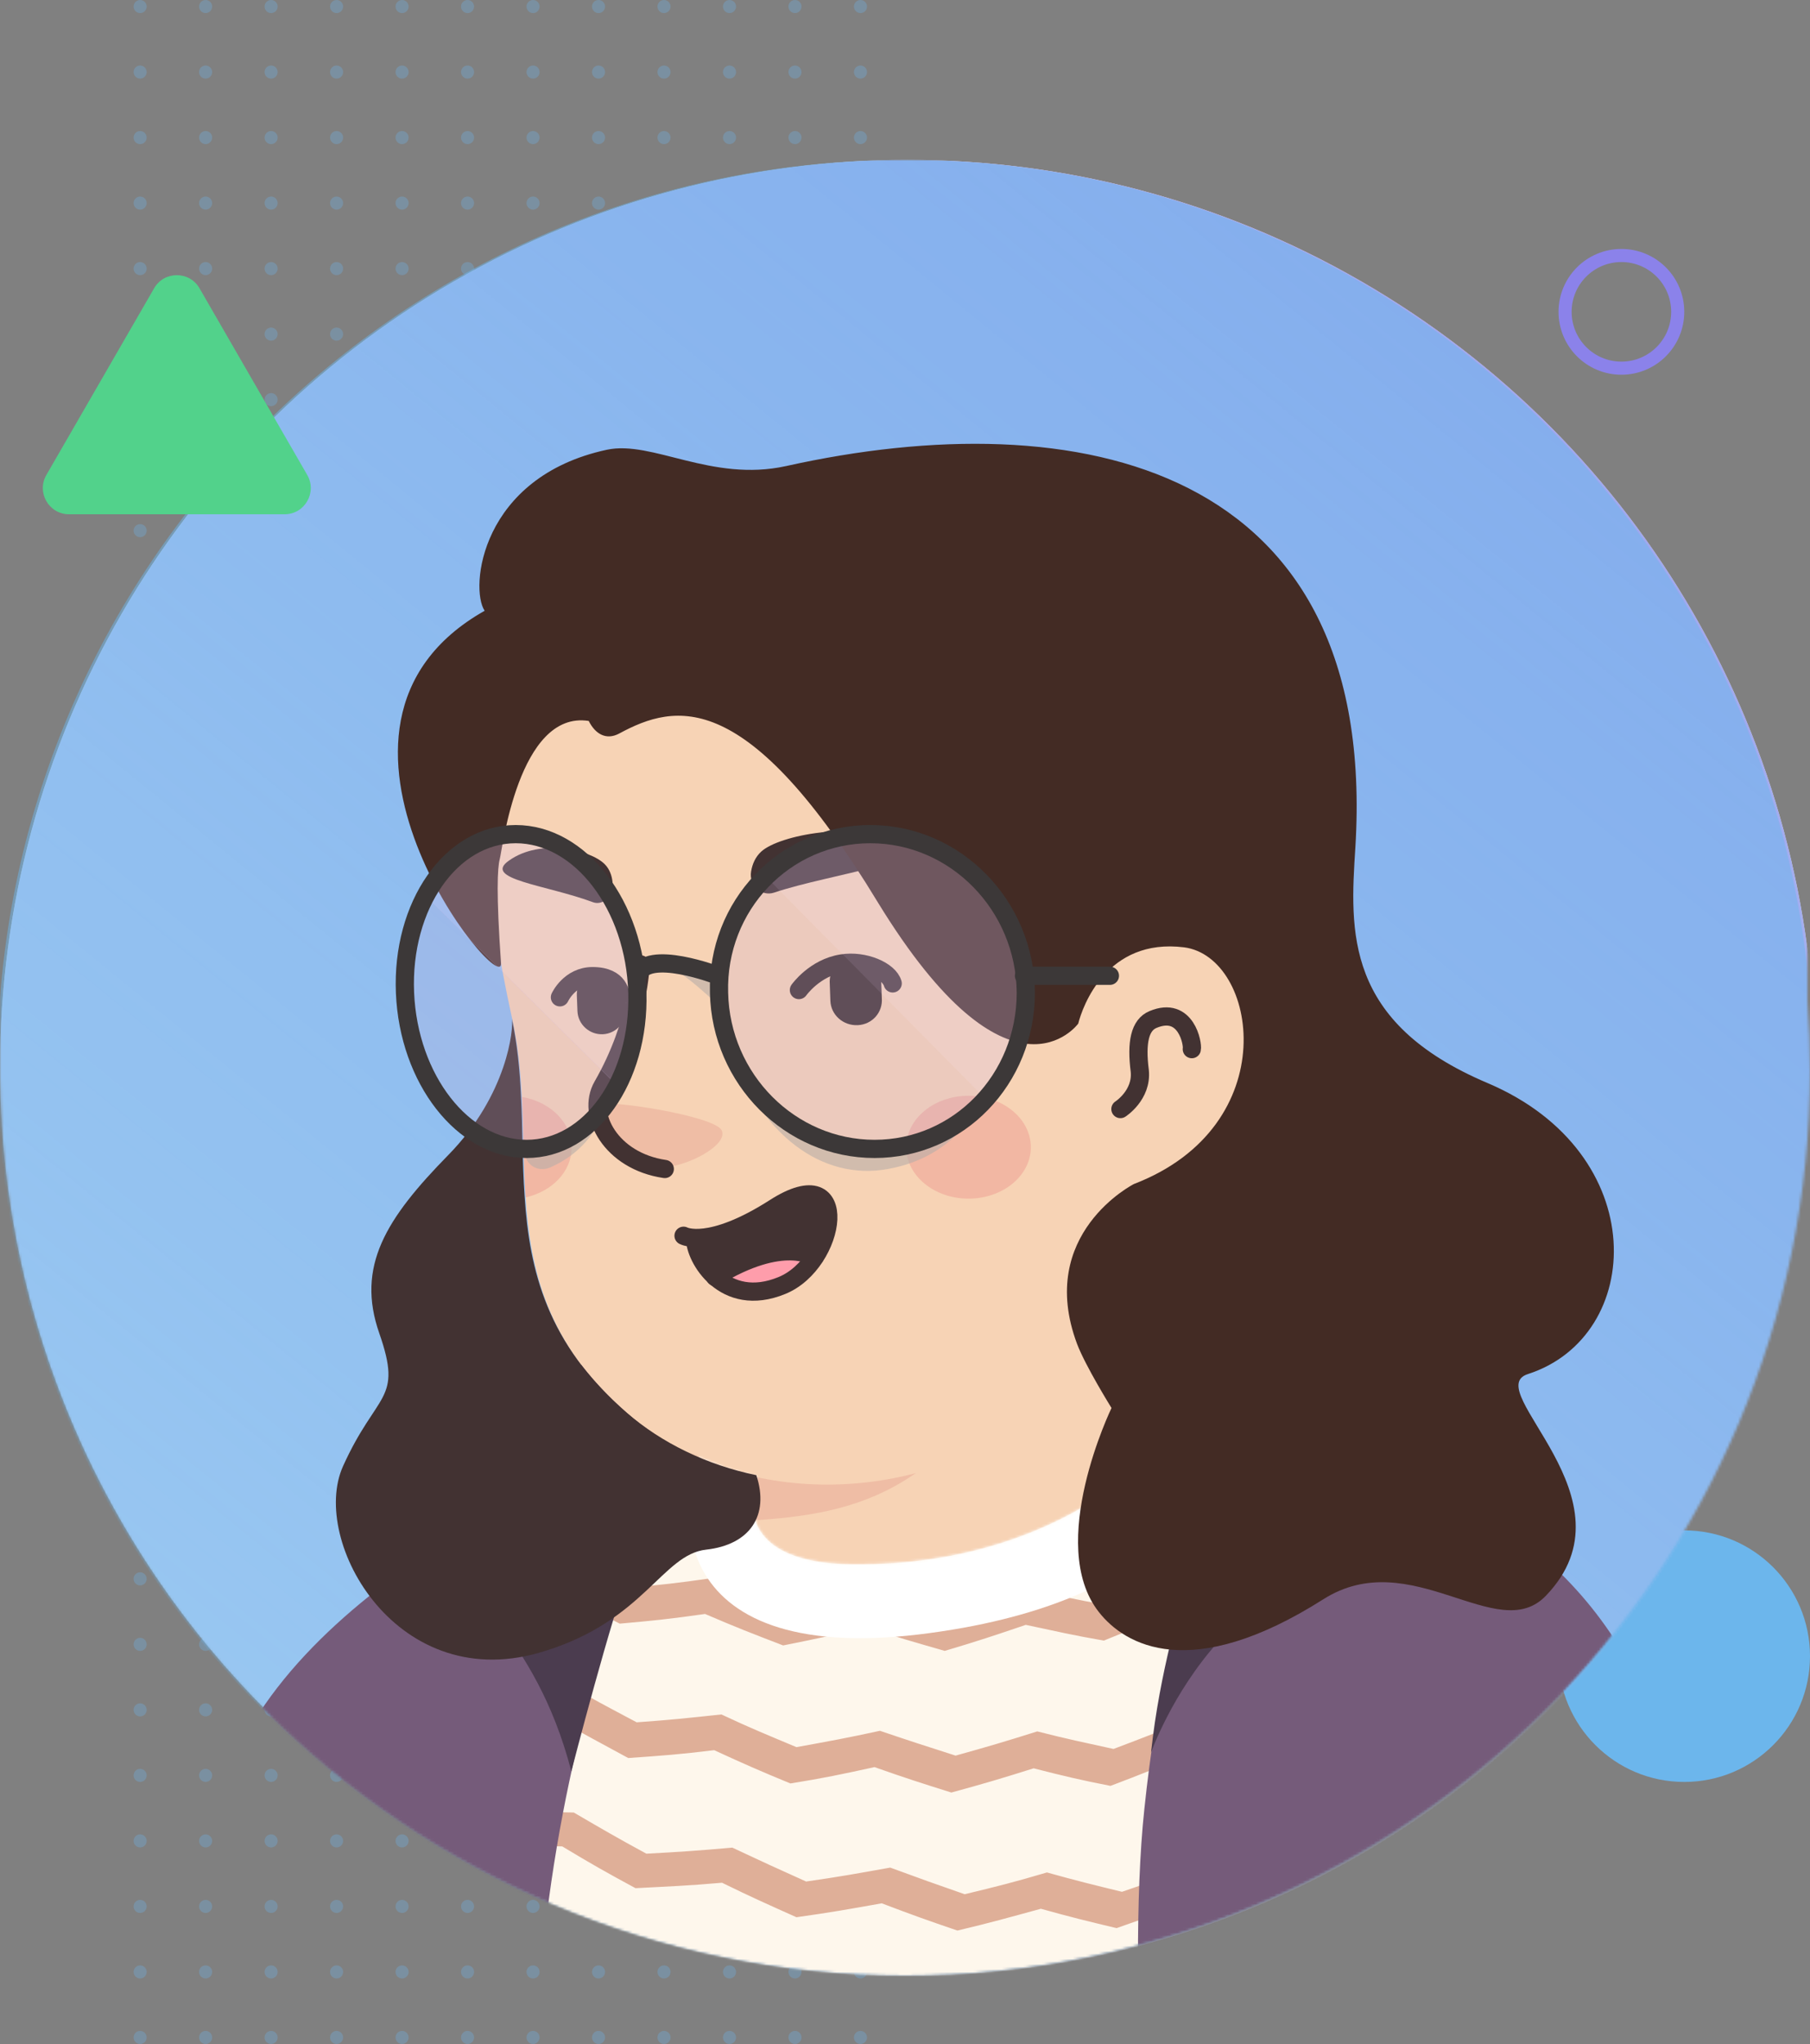
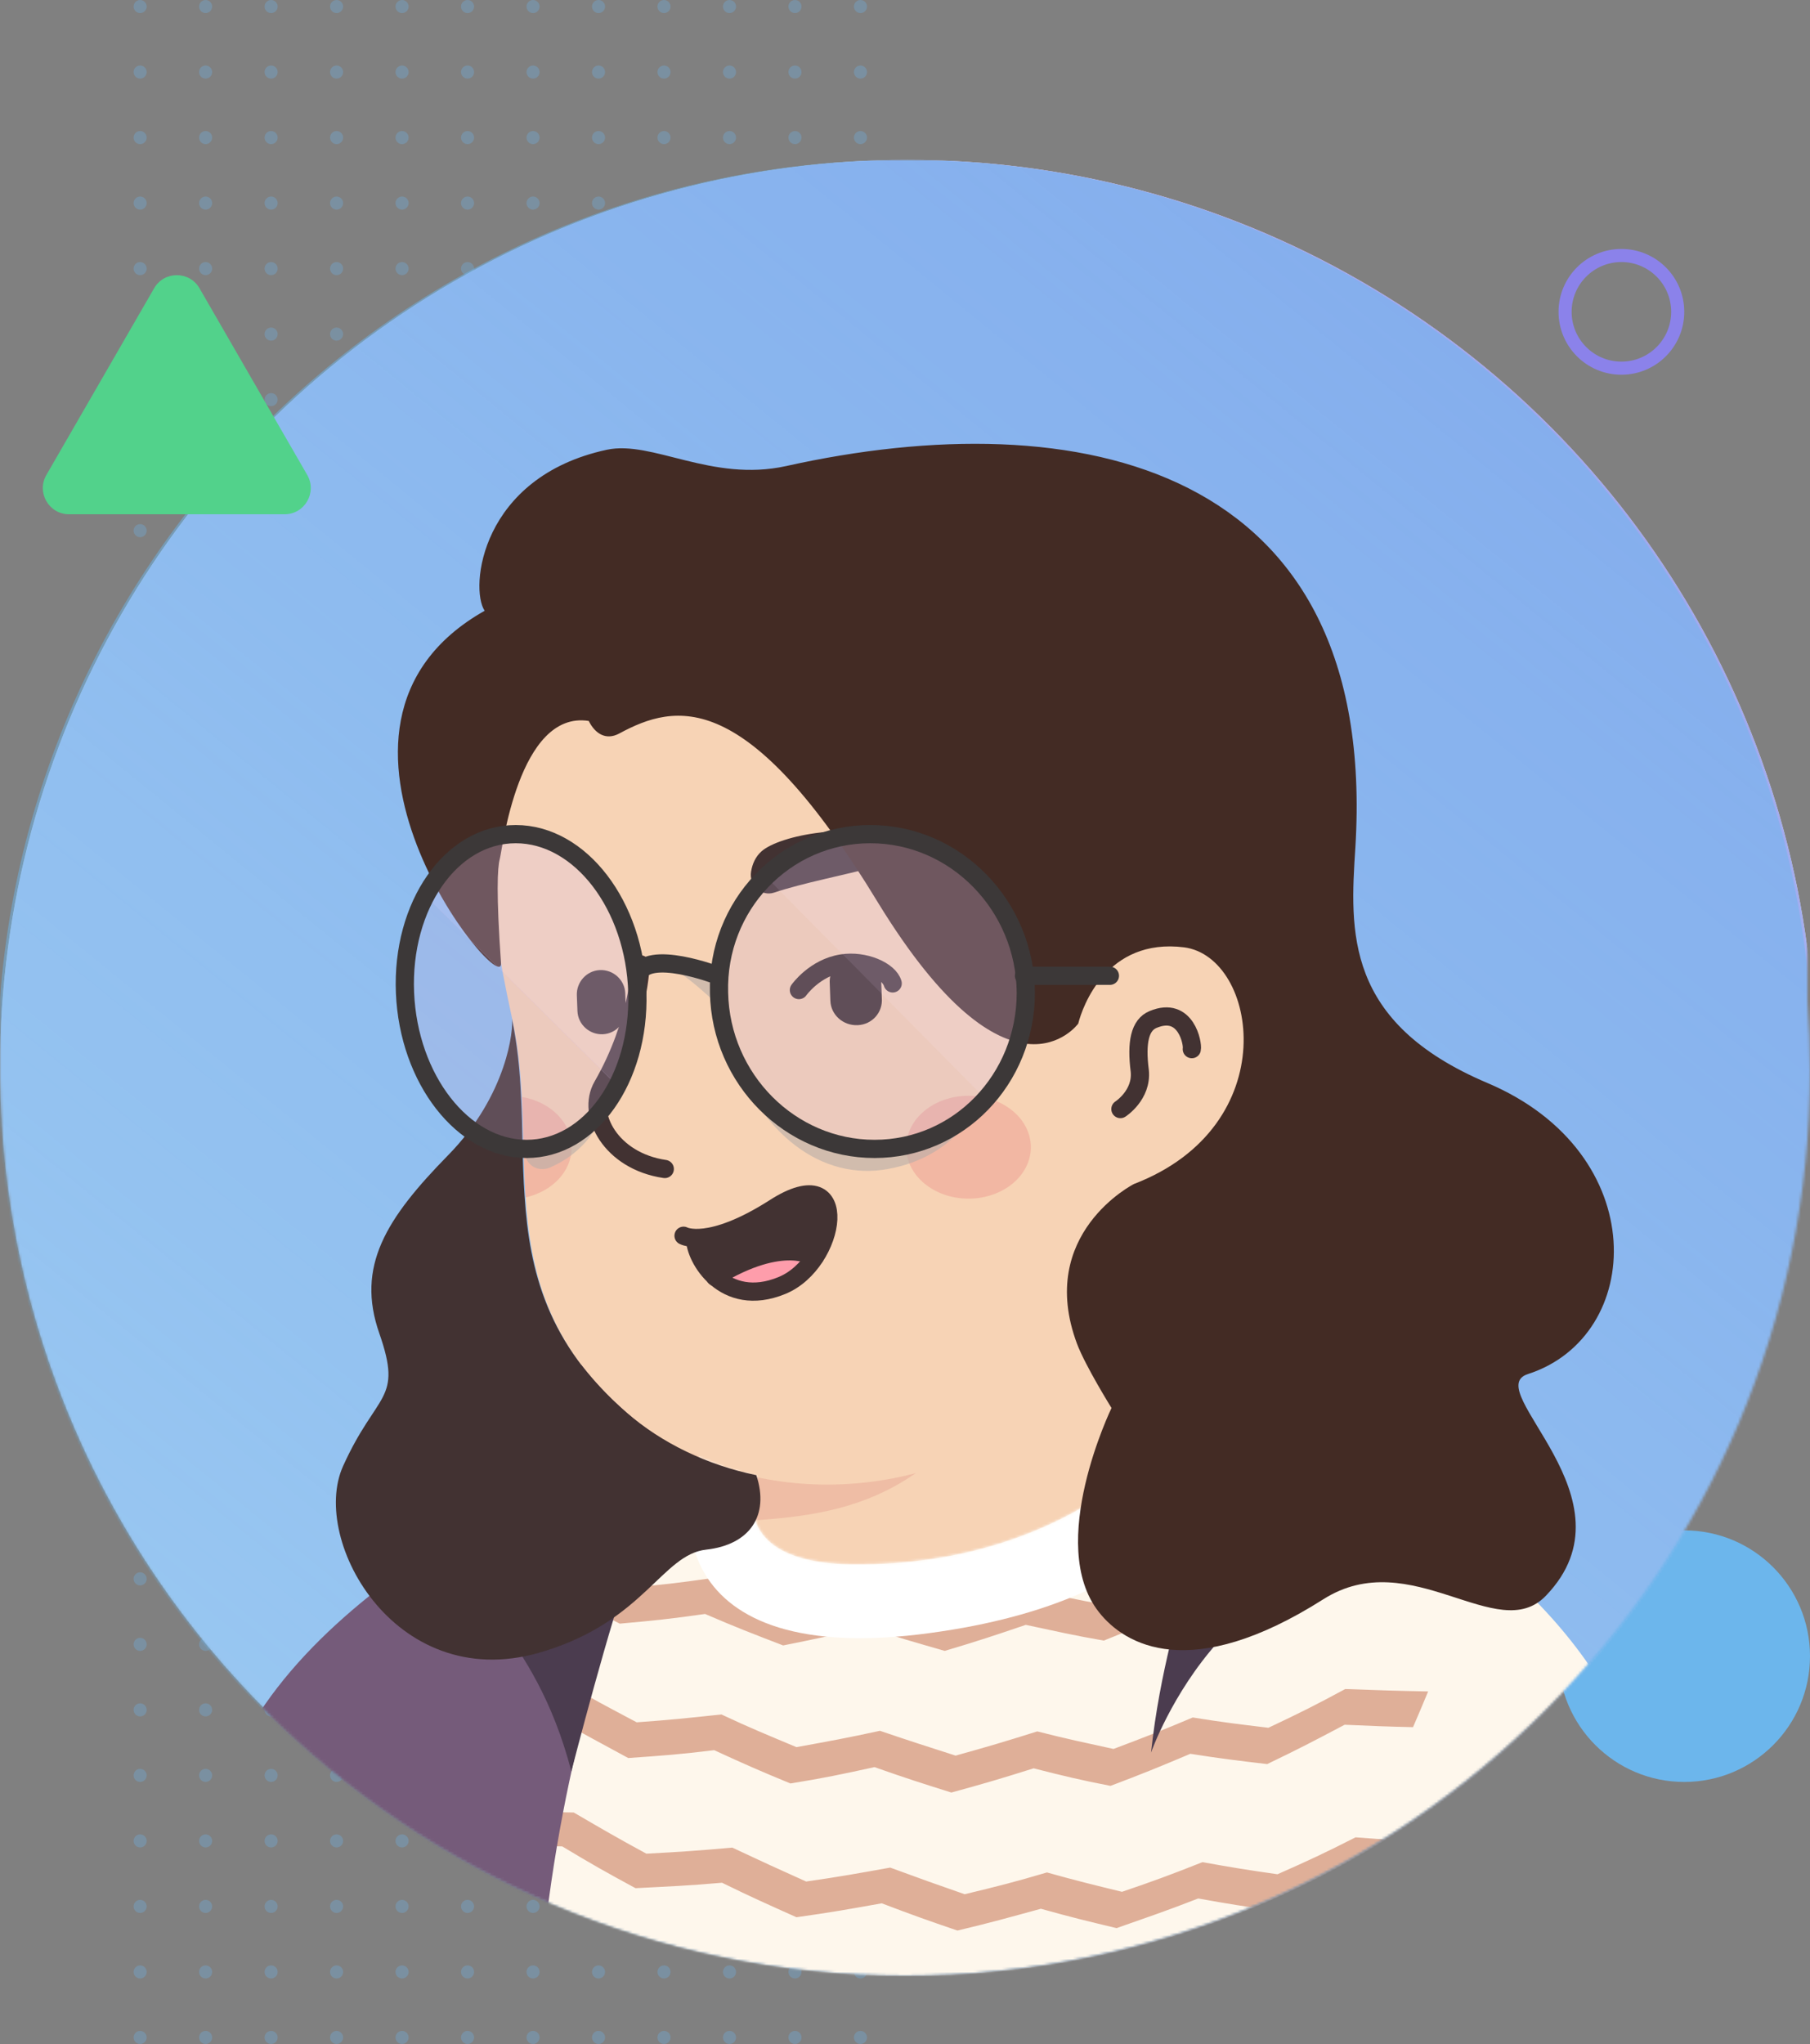
<svg xmlns="http://www.w3.org/2000/svg" width="691" height="780" viewBox="0 0 691 780" fill="none">
  <rect x="0" y="0" width="691" height="780" fill="#808080" stroke="none" />
  <path fill-rule="evenodd" clip-rule="evenodd" d="M56 2.5C56 3.881 54.881 5 53.5 5C52.119 5 51 3.881 51 2.5C51 1.119 52.119 0 53.5 0C54.881 0 56 1.119 56 2.5ZM56 102.5C56 103.881 54.881 105 53.5 105C52.119 105 51 103.881 51 102.5C51 101.119 52.119 100 53.5 100C54.881 100 56 101.119 56 102.5ZM53.5 55C54.881 55 56 53.881 56 52.5C56 51.119 54.881 50 53.5 50C52.119 50 51 51.119 51 52.5C51 53.881 52.119 55 53.5 55ZM56 152.5C56 153.881 54.881 155 53.5 155C52.119 155 51 153.881 51 152.5C51 151.119 52.119 150 53.5 150C54.881 150 56 151.119 56 152.5ZM53.5 30C54.881 30 56 28.881 56 27.5C56 26.119 54.881 25 53.5 25C52.119 25 51 26.119 51 27.5C51 28.881 52.119 30 53.5 30ZM56 127.5C56 128.881 54.881 130 53.5 130C52.119 130 51 128.881 51 127.5C51 126.119 52.119 125 53.5 125C54.881 125 56 126.119 56 127.5ZM53.5 80C54.881 80 56 78.881 56 77.5C56 76.119 54.881 75 53.5 75C52.119 75 51 76.119 51 77.5C51 78.881 52.119 80 53.5 80ZM56 177.5C56 178.881 54.881 180 53.5 180C52.119 180 51 178.881 51 177.5C51 176.119 52.119 175 53.5 175C54.881 175 56 176.119 56 177.5ZM78.5 5C79.881 5 81 3.881 81 2.5C81 1.119 79.881 0 78.5 0C77.119 0 76 1.119 76 2.5C76 3.881 77.119 5 78.5 5ZM81 102.5C81 103.881 79.881 105 78.5 105C77.119 105 76 103.881 76 102.5C76 101.119 77.119 100 78.5 100C79.881 100 81 101.119 81 102.5ZM78.5 55C79.881 55 81 53.881 81 52.5C81 51.119 79.881 50 78.5 50C77.119 50 76 51.119 76 52.5C76 53.881 77.119 55 78.5 55ZM81 152.5C81 153.881 79.881 155 78.5 155C77.119 155 76 153.881 76 152.5C76 151.119 77.119 150 78.5 150C79.881 150 81 151.119 81 152.5ZM78.5 30C79.881 30 81 28.881 81 27.5C81 26.119 79.881 25 78.5 25C77.119 25 76 26.119 76 27.5C76 28.881 77.119 30 78.5 30ZM81 127.5C81 128.881 79.881 130 78.5 130C77.119 130 76 128.881 76 127.5C76 126.119 77.119 125 78.5 125C79.881 125 81 126.119 81 127.5ZM78.5 80C79.881 80 81 78.881 81 77.5C81 76.119 79.881 75 78.5 75C77.119 75 76 76.119 76 77.5C76 78.881 77.119 80 78.5 80ZM81 177.5C81 178.881 79.881 180 78.5 180C77.119 180 76 178.881 76 177.5C76 176.119 77.119 175 78.5 175C79.881 175 81 176.119 81 177.5ZM53.5 205C54.881 205 56 203.881 56 202.5C56 201.119 54.881 200 53.5 200C52.119 200 51 201.119 51 202.5C51 203.881 52.119 205 53.5 205ZM56 302.5C56 303.881 54.881 305 53.5 305C52.119 305 51 303.881 51 302.5C51 301.119 52.119 300 53.5 300C54.881 300 56 301.119 56 302.5ZM53.5 255C54.881 255 56 253.881 56 252.5C56 251.119 54.881 250 53.5 250C52.119 250 51 251.119 51 252.5C51 253.881 52.119 255 53.5 255ZM56 352.5C56 353.881 54.881 355 53.5 355C52.119 355 51 353.881 51 352.5C51 351.119 52.119 350 53.5 350C54.881 350 56 351.119 56 352.5ZM53.5 230C54.881 230 56 228.881 56 227.5C56 226.119 54.881 225 53.5 225C52.119 225 51 226.119 51 227.5C51 228.881 52.119 230 53.5 230ZM56 327.5C56 328.881 54.881 330 53.5 330C52.119 330 51 328.881 51 327.5C51 326.119 52.119 325 53.5 325C54.881 325 56 326.119 56 327.5ZM53.5 280C54.881 280 56 278.881 56 277.5C56 276.119 54.881 275 53.5 275C52.119 275 51 276.119 51 277.5C51 278.881 52.119 280 53.5 280ZM56 377.5C56 378.881 54.881 380 53.5 380C52.119 380 51 378.881 51 377.5C51 376.119 52.119 375 53.5 375C54.881 375 56 376.119 56 377.5ZM78.5 205C79.881 205 81 203.881 81 202.5C81 201.119 79.881 200 78.5 200C77.119 200 76 201.119 76 202.5C76 203.881 77.119 205 78.5 205ZM81 302.5C81 303.881 79.881 305 78.5 305C77.119 305 76 303.881 76 302.5C76 301.119 77.119 300 78.5 300C79.881 300 81 301.119 81 302.5ZM78.5 255C79.881 255 81 253.881 81 252.5C81 251.119 79.881 250 78.5 250C77.119 250 76 251.119 76 252.5C76 253.881 77.119 255 78.5 255ZM81 352.5C81 353.881 79.881 355 78.5 355C77.119 355 76 353.881 76 352.5C76 351.119 77.119 350 78.5 350C79.881 350 81 351.119 81 352.5ZM78.5 230C79.881 230 81 228.881 81 227.5C81 226.119 79.881 225 78.5 225C77.119 225 76 226.119 76 227.5C76 228.881 77.119 230 78.5 230ZM81 327.5C81 328.881 79.881 330 78.5 330C77.119 330 76 328.881 76 327.5C76 326.119 77.119 325 78.5 325C79.881 325 81 326.119 81 327.5ZM78.5 280C79.881 280 81 278.881 81 277.5C81 276.119 79.881 275 78.5 275C77.119 275 76 276.119 76 277.5C76 278.881 77.119 280 78.5 280ZM81 377.5C81 378.881 79.881 380 78.5 380C77.119 380 76 378.881 76 377.5C76 376.119 77.119 375 78.5 375C79.881 375 81 376.119 81 377.5ZM53.5 405C54.881 405 56 403.881 56 402.5C56 401.119 54.881 400 53.5 400C52.119 400 51 401.119 51 402.5C51 403.881 52.119 405 53.5 405ZM56 502.5C56 503.881 54.881 505 53.5 505C52.119 505 51 503.881 51 502.5C51 501.119 52.119 500 53.5 500C54.881 500 56 501.119 56 502.5ZM53.5 455C54.881 455 56 453.881 56 452.5C56 451.119 54.881 450 53.5 450C52.119 450 51 451.119 51 452.5C51 453.881 52.119 455 53.5 455ZM56 552.5C56 553.881 54.881 555 53.5 555C52.119 555 51 553.881 51 552.5C51 551.119 52.119 550 53.5 550C54.881 550 56 551.119 56 552.5ZM53.5 430C54.881 430 56 428.881 56 427.5C56 426.119 54.881 425 53.5 425C52.119 425 51 426.119 51 427.5C51 428.881 52.119 430 53.5 430ZM56 527.5C56 528.881 54.881 530 53.5 530C52.119 530 51 528.881 51 527.5C51 526.119 52.119 525 53.5 525C54.881 525 56 526.119 56 527.5ZM53.5 480C54.881 480 56 478.881 56 477.5C56 476.119 54.881 475 53.5 475C52.119 475 51 476.119 51 477.5C51 478.881 52.119 480 53.5 480ZM56 577.5C56 578.881 54.881 580 53.5 580C52.119 580 51 578.881 51 577.5C51 576.119 52.119 575 53.5 575C54.881 575 56 576.119 56 577.5ZM78.5 405C79.881 405 81 403.881 81 402.5C81 401.119 79.881 400 78.5 400C77.119 400 76 401.119 76 402.5C76 403.881 77.119 405 78.5 405ZM81 502.5C81 503.881 79.881 505 78.5 505C77.119 505 76 503.881 76 502.5C76 501.119 77.119 500 78.5 500C79.881 500 81 501.119 81 502.5ZM78.5 455C79.881 455 81 453.881 81 452.5C81 451.119 79.881 450 78.5 450C77.119 450 76 451.119 76 452.5C76 453.881 77.119 455 78.5 455ZM81 552.5C81 553.881 79.881 555 78.5 555C77.119 555 76 553.881 76 552.5C76 551.119 77.119 550 78.5 550C79.881 550 81 551.119 81 552.5ZM78.5 430C79.881 430 81 428.881 81 427.5C81 426.119 79.881 425 78.5 425C77.119 425 76 426.119 76 427.5C76 428.881 77.119 430 78.5 430ZM81 527.5C81 528.881 79.881 530 78.5 530C77.119 530 76 528.881 76 527.5C76 526.119 77.119 525 78.5 525C79.881 525 81 526.119 81 527.5ZM78.5 480C79.881 480 81 478.881 81 477.5C81 476.119 79.881 475 78.5 475C77.119 475 76 476.119 76 477.5C76 478.881 77.119 480 78.5 480ZM81 577.5C81 578.881 79.881 580 78.5 580C77.119 580 76 578.881 76 577.5C76 576.119 77.119 575 78.5 575C79.881 575 81 576.119 81 577.5ZM53.5 605C54.881 605 56 603.881 56 602.5C56 601.119 54.881 600 53.5 600C52.119 600 51 601.119 51 602.5C51 603.881 52.119 605 53.5 605ZM56 702.5C56 703.881 54.881 705 53.5 705C52.119 705 51 703.881 51 702.5C51 701.119 52.119 700 53.5 700C54.881 700 56 701.119 56 702.5ZM53.5 655C54.881 655 56 653.881 56 652.5C56 651.119 54.881 650 53.5 650C52.119 650 51 651.119 51 652.5C51 653.881 52.119 655 53.5 655ZM56 752.5C56 753.881 54.881 755 53.5 755C52.119 755 51 753.881 51 752.5C51 751.119 52.119 750 53.5 750C54.881 750 56 751.119 56 752.5ZM53.5 630C54.881 630 56 628.881 56 627.5C56 626.119 54.881 625 53.5 625C52.119 625 51 626.119 51 627.5C51 628.881 52.119 630 53.5 630ZM56 727.5C56 728.881 54.881 730 53.5 730C52.119 730 51 728.881 51 727.5C51 726.119 52.119 725 53.5 725C54.881 725 56 726.119 56 727.5ZM53.5 680C54.881 680 56 678.881 56 677.5C56 676.119 54.881 675 53.5 675C52.119 675 51 676.119 51 677.5C51 678.881 52.119 680 53.5 680ZM56 777.5C56 778.881 54.881 780 53.5 780C52.119 780 51 778.881 51 777.5C51 776.119 52.119 775 53.5 775C54.881 775 56 776.119 56 777.5ZM78.5 605C79.881 605 81 603.881 81 602.5C81 601.119 79.881 600 78.5 600C77.119 600 76 601.119 76 602.5C76 603.881 77.119 605 78.5 605ZM81 702.5C81 703.881 79.881 705 78.5 705C77.119 705 76 703.881 76 702.5C76 701.119 77.119 700 78.5 700C79.881 700 81 701.119 81 702.5ZM78.5 655C79.881 655 81 653.881 81 652.5C81 651.119 79.881 650 78.5 650C77.119 650 76 651.119 76 652.5C76 653.881 77.119 655 78.5 655ZM81 752.5C81 753.881 79.881 755 78.5 755C77.119 755 76 753.881 76 752.5C76 751.119 77.119 750 78.5 750C79.881 750 81 751.119 81 752.5ZM78.5 630C79.881 630 81 628.881 81 627.5C81 626.119 79.881 625 78.5 625C77.119 625 76 626.119 76 627.5C76 628.881 77.119 630 78.5 630ZM81 727.5C81 728.881 79.881 730 78.5 730C77.119 730 76 728.881 76 727.5C76 726.119 77.119 725 78.5 725C79.881 725 81 726.119 81 727.5ZM78.5 680C79.881 680 81 678.881 81 677.5C81 676.119 79.881 675 78.5 675C77.119 675 76 676.119 76 677.5C76 678.881 77.119 680 78.5 680ZM81 777.5C81 778.881 79.881 780 78.5 780C77.119 780 76 778.881 76 777.5C76 776.119 77.119 775 78.5 775C79.881 775 81 776.119 81 777.5ZM106 2.5C106 3.881 104.881 5 103.5 5C102.119 5 101 3.881 101 2.5C101 1.119 102.119 0 103.5 0C104.881 0 106 1.119 106 2.5ZM106 102.5C106 103.881 104.881 105 103.5 105C102.119 105 101 103.881 101 102.5C101 101.119 102.119 100 103.5 100C104.881 100 106 101.119 106 102.5ZM103.5 55C104.881 55 106 53.881 106 52.5C106 51.119 104.881 50 103.5 50C102.119 50 101 51.119 101 52.5C101 53.881 102.119 55 103.5 55ZM106 152.5C106 153.881 104.881 155 103.5 155C102.119 155 101 153.881 101 152.5C101 151.119 102.119 150 103.5 150C104.881 150 106 151.119 106 152.5ZM103.5 30C104.881 30 106 28.881 106 27.5C106 26.119 104.881 25 103.5 25C102.119 25 101 26.119 101 27.5C101 28.881 102.119 30 103.5 30ZM106 127.5C106 128.881 104.881 130 103.5 130C102.119 130 101 128.881 101 127.5C101 126.119 102.119 125 103.5 125C104.881 125 106 126.119 106 127.5ZM103.5 80C104.881 80 106 78.881 106 77.5C106 76.119 104.881 75 103.5 75C102.119 75 101 76.119 101 77.5C101 78.881 102.119 80 103.5 80ZM106 177.5C106 178.881 104.881 180 103.5 180C102.119 180 101 178.881 101 177.5C101 176.119 102.119 175 103.5 175C104.881 175 106 176.119 106 177.5ZM128.5 5C129.881 5 131 3.881 131 2.5C131 1.119 129.881 0 128.5 0C127.119 0 126 1.119 126 2.5C126 3.881 127.119 5 128.5 5ZM131 102.5C131 103.881 129.881 105 128.5 105C127.119 105 126 103.881 126 102.5C126 101.119 127.119 100 128.5 100C129.881 100 131 101.119 131 102.5ZM128.5 55C129.881 55 131 53.881 131 52.5C131 51.119 129.881 50 128.5 50C127.119 50 126 51.119 126 52.5C126 53.881 127.119 55 128.5 55ZM131 152.5C131 153.881 129.881 155 128.5 155C127.119 155 126 153.881 126 152.5C126 151.119 127.119 150 128.5 150C129.881 150 131 151.119 131 152.5ZM128.5 30C129.881 30 131 28.881 131 27.5C131 26.119 129.881 25 128.5 25C127.119 25 126 26.119 126 27.5C126 28.881 127.119 30 128.5 30ZM131 127.5C131 128.881 129.881 130 128.5 130C127.119 130 126 128.881 126 127.5C126 126.119 127.119 125 128.5 125C129.881 125 131 126.119 131 127.5ZM128.5 80C129.881 80 131 78.881 131 77.5C131 76.119 129.881 75 128.5 75C127.119 75 126 76.119 126 77.5C126 78.881 127.119 80 128.5 80ZM131 177.5C131 178.881 129.881 180 128.5 180C127.119 180 126 178.881 126 177.5C126 176.119 127.119 175 128.5 175C129.881 175 131 176.119 131 177.5ZM103.5 205C104.881 205 106 203.881 106 202.5C106 201.119 104.881 200 103.5 200C102.119 200 101 201.119 101 202.5C101 203.881 102.119 205 103.5 205ZM106 302.5C106 303.881 104.881 305 103.5 305C102.119 305 101 303.881 101 302.5C101 301.119 102.119 300 103.5 300C104.881 300 106 301.119 106 302.5ZM103.5 255C104.881 255 106 253.881 106 252.5C106 251.119 104.881 250 103.5 250C102.119 250 101 251.119 101 252.5C101 253.881 102.119 255 103.5 255ZM106 352.5C106 353.881 104.881 355 103.5 355C102.119 355 101 353.881 101 352.5C101 351.119 102.119 350 103.5 350C104.881 350 106 351.119 106 352.5ZM103.5 230C104.881 230 106 228.881 106 227.5C106 226.119 104.881 225 103.5 225C102.119 225 101 226.119 101 227.5C101 228.881 102.119 230 103.5 230ZM106 327.5C106 328.881 104.881 330 103.5 330C102.119 330 101 328.881 101 327.5C101 326.119 102.119 325 103.5 325C104.881 325 106 326.119 106 327.5ZM103.5 280C104.881 280 106 278.881 106 277.5C106 276.119 104.881 275 103.5 275C102.119 275 101 276.119 101 277.5C101 278.881 102.119 280 103.5 280ZM106 377.5C106 378.881 104.881 380 103.5 380C102.119 380 101 378.881 101 377.5C101 376.119 102.119 375 103.5 375C104.881 375 106 376.119 106 377.5ZM128.5 205C129.881 205 131 203.881 131 202.5C131 201.119 129.881 200 128.5 200C127.119 200 126 201.119 126 202.5C126 203.881 127.119 205 128.5 205ZM131 302.5C131 303.881 129.881 305 128.5 305C127.119 305 126 303.881 126 302.5C126 301.119 127.119 300 128.5 300C129.881 300 131 301.119 131 302.5ZM128.5 255C129.881 255 131 253.881 131 252.5C131 251.119 129.881 250 128.5 250C127.119 250 126 251.119 126 252.5C126 253.881 127.119 255 128.5 255ZM131 352.5C131 353.881 129.881 355 128.5 355C127.119 355 126 353.881 126 352.5C126 351.119 127.119 350 128.5 350C129.881 350 131 351.119 131 352.5ZM128.5 230C129.881 230 131 228.881 131 227.5C131 226.119 129.881 225 128.5 225C127.119 225 126 226.119 126 227.5C126 228.881 127.119 230 128.5 230ZM131 327.5C131 328.881 129.881 330 128.5 330C127.119 330 126 328.881 126 327.5C126 326.119 127.119 325 128.5 325C129.881 325 131 326.119 131 327.5ZM128.5 280C129.881 280 131 278.881 131 277.5C131 276.119 129.881 275 128.5 275C127.119 275 126 276.119 126 277.5C126 278.881 127.119 280 128.5 280ZM131 377.5C131 378.881 129.881 380 128.5 380C127.119 380 126 378.881 126 377.5C126 376.119 127.119 375 128.5 375C129.881 375 131 376.119 131 377.5ZM103.5 405C104.881 405 106 403.881 106 402.5C106 401.119 104.881 400 103.5 400C102.119 400 101 401.119 101 402.5C101 403.881 102.119 405 103.5 405ZM106 502.5C106 503.881 104.881 505 103.5 505C102.119 505 101 503.881 101 502.5C101 501.119 102.119 500 103.5 500C104.881 500 106 501.119 106 502.5ZM103.5 455C104.881 455 106 453.881 106 452.5C106 451.119 104.881 450 103.5 450C102.119 450 101 451.119 101 452.5C101 453.881 102.119 455 103.5 455ZM106 552.5C106 553.881 104.881 555 103.5 555C102.119 555 101 553.881 101 552.5C101 551.119 102.119 550 103.5 550C104.881 550 106 551.119 106 552.5ZM103.5 430C104.881 430 106 428.881 106 427.5C106 426.119 104.881 425 103.5 425C102.119 425 101 426.119 101 427.5C101 428.881 102.119 430 103.5 430ZM106 527.5C106 528.881 104.881 530 103.5 530C102.119 530 101 528.881 101 527.5C101 526.119 102.119 525 103.5 525C104.881 525 106 526.119 106 527.5ZM103.5 480C104.881 480 106 478.881 106 477.5C106 476.119 104.881 475 103.5 475C102.119 475 101 476.119 101 477.5C101 478.881 102.119 480 103.5 480ZM106 577.5C106 578.881 104.881 580 103.5 580C102.119 580 101 578.881 101 577.5C101 576.119 102.119 575 103.5 575C104.881 575 106 576.119 106 577.5ZM128.5 405C129.881 405 131 403.881 131 402.5C131 401.119 129.881 400 128.5 400C127.119 400 126 401.119 126 402.5C126 403.881 127.119 405 128.5 405ZM131 502.5C131 503.881 129.881 505 128.5 505C127.119 505 126 503.881 126 502.5C126 501.119 127.119 500 128.5 500C129.881 500 131 501.119 131 502.5ZM128.5 455C129.881 455 131 453.881 131 452.5C131 451.119 129.881 450 128.5 450C127.119 450 126 451.119 126 452.5C126 453.881 127.119 455 128.5 455ZM131 552.5C131 553.881 129.881 555 128.5 555C127.119 555 126 553.881 126 552.5C126 551.119 127.119 550 128.5 550C129.881 550 131 551.119 131 552.5ZM128.5 430C129.881 430 131 428.881 131 427.5C131 426.119 129.881 425 128.5 425C127.119 425 126 426.119 126 427.5C126 428.881 127.119 430 128.5 430ZM131 527.5C131 528.881 129.881 530 128.5 530C127.119 530 126 528.881 126 527.5C126 526.119 127.119 525 128.5 525C129.881 525 131 526.119 131 527.5ZM128.5 480C129.881 480 131 478.881 131 477.5C131 476.119 129.881 475 128.5 475C127.119 475 126 476.119 126 477.5C126 478.881 127.119 480 128.5 480ZM131 577.5C131 578.881 129.881 580 128.5 580C127.119 580 126 578.881 126 577.5C126 576.119 127.119 575 128.5 575C129.881 575 131 576.119 131 577.5ZM103.5 605C104.881 605 106 603.881 106 602.5C106 601.119 104.881 600 103.5 600C102.119 600 101 601.119 101 602.5C101 603.881 102.119 605 103.5 605ZM106 702.5C106 703.881 104.881 705 103.5 705C102.119 705 101 703.881 101 702.5C101 701.119 102.119 700 103.5 700C104.881 700 106 701.119 106 702.5ZM103.5 655C104.881 655 106 653.881 106 652.5C106 651.119 104.881 650 103.5 650C102.119 650 101 651.119 101 652.5C101 653.881 102.119 655 103.5 655ZM106 752.5C106 753.881 104.881 755 103.5 755C102.119 755 101 753.881 101 752.5C101 751.119 102.119 750 103.5 750C104.881 750 106 751.119 106 752.5ZM103.5 630C104.881 630 106 628.881 106 627.5C106 626.119 104.881 625 103.5 625C102.119 625 101 626.119 101 627.5C101 628.881 102.119 630 103.5 630ZM106 727.5C106 728.881 104.881 730 103.5 730C102.119 730 101 728.881 101 727.5C101 726.119 102.119 725 103.5 725C104.881 725 106 726.119 106 727.5ZM103.5 680C104.881 680 106 678.881 106 677.5C106 676.119 104.881 675 103.5 675C102.119 675 101 676.119 101 677.5C101 678.881 102.119 680 103.5 680ZM106 777.5C106 778.881 104.881 780 103.5 780C102.119 780 101 778.881 101 777.5C101 776.119 102.119 775 103.5 775C104.881 775 106 776.119 106 777.5ZM128.5 605C129.881 605 131 603.881 131 602.5C131 601.119 129.881 600 128.5 600C127.119 600 126 601.119 126 602.5C126 603.881 127.119 605 128.5 605ZM131 702.5C131 703.881 129.881 705 128.5 705C127.119 705 126 703.881 126 702.5C126 701.119 127.119 700 128.5 700C129.881 700 131 701.119 131 702.5ZM128.5 655C129.881 655 131 653.881 131 652.5C131 651.119 129.881 650 128.5 650C127.119 650 126 651.119 126 652.5C126 653.881 127.119 655 128.5 655ZM131 752.5C131 753.881 129.881 755 128.5 755C127.119 755 126 753.881 126 752.5C126 751.119 127.119 750 128.5 750C129.881 750 131 751.119 131 752.5ZM128.5 630C129.881 630 131 628.881 131 627.5C131 626.119 129.881 625 128.5 625C127.119 625 126 626.119 126 627.5C126 628.881 127.119 630 128.5 630ZM131 727.5C131 728.881 129.881 730 128.5 730C127.119 730 126 728.881 126 727.5C126 726.119 127.119 725 128.5 725C129.881 725 131 726.119 131 727.5ZM128.5 680C129.881 680 131 678.881 131 677.5C131 676.119 129.881 675 128.5 675C127.119 675 126 676.119 126 677.5C126 678.881 127.119 680 128.5 680ZM131 777.5C131 778.881 129.881 780 128.5 780C127.119 780 126 778.881 126 777.5C126 776.119 127.119 775 128.5 775C129.881 775 131 776.119 131 777.5ZM153.5 5C154.881 5 156 3.881 156 2.5C156 1.119 154.881 0 153.5 0C152.119 0 151 1.119 151 2.5C151 3.881 152.119 5 153.5 5ZM153.5 105C154.881 105 156 103.881 156 102.5C156 101.119 154.881 100 153.5 100C152.119 100 151 101.119 151 102.5C151 103.881 152.119 105 153.5 105ZM156 52.5C156 53.881 154.881 55 153.5 55C152.119 55 151 53.881 151 52.5C151 51.119 152.119 50 153.5 50C154.881 50 156 51.119 156 52.5ZM153.5 155C154.881 155 156 153.881 156 152.5C156 151.119 154.881 150 153.5 150C152.119 150 151 151.119 151 152.5C151 153.881 152.119 155 153.5 155ZM156 27.5C156 28.881 154.881 30 153.5 30C152.119 30 151 28.881 151 27.5C151 26.119 152.119 25 153.5 25C154.881 25 156 26.119 156 27.5ZM153.5 130C154.881 130 156 128.881 156 127.5C156 126.119 154.881 125 153.5 125C152.119 125 151 126.119 151 127.5C151 128.881 152.119 130 153.5 130ZM156 77.5C156 78.881 154.881 80 153.5 80C152.119 80 151 78.881 151 77.5C151 76.119 152.119 75 153.5 75C154.881 75 156 76.119 156 77.5ZM153.5 180C154.881 180 156 178.881 156 177.5C156 176.119 154.881 175 153.5 175C152.119 175 151 176.119 151 177.5C151 178.881 152.119 180 153.5 180ZM181 2.5C181 3.881 179.881 5 178.5 5C177.119 5 176 3.881 176 2.5C176 1.119 177.119 0 178.5 0C179.881 0 181 1.119 181 2.5ZM178.5 105C179.881 105 181 103.881 181 102.5C181 101.119 179.881 100 178.5 100C177.119 100 176 101.119 176 102.5C176 103.881 177.119 105 178.5 105ZM181 52.5C181 53.881 179.881 55 178.5 55C177.119 55 176 53.881 176 52.5C176 51.119 177.119 50 178.5 50C179.881 50 181 51.119 181 52.5ZM178.5 155C179.881 155 181 153.881 181 152.5C181 151.119 179.881 150 178.5 150C177.119 150 176 151.119 176 152.5C176 153.881 177.119 155 178.5 155ZM181 27.5C181 28.881 179.881 30 178.5 30C177.119 30 176 28.881 176 27.5C176 26.119 177.119 25 178.5 25C179.881 25 181 26.119 181 27.5ZM178.5 130C179.881 130 181 128.881 181 127.5C181 126.119 179.881 125 178.5 125C177.119 125 176 126.119 176 127.5C176 128.881 177.119 130 178.5 130ZM181 77.5C181 78.881 179.881 80 178.5 80C177.119 80 176 78.881 176 77.5C176 76.119 177.119 75 178.5 75C179.881 75 181 76.119 181 77.5ZM178.5 180C179.881 180 181 178.881 181 177.5C181 176.119 179.881 175 178.5 175C177.119 175 176 176.119 176 177.5C176 178.881 177.119 180 178.5 180ZM156 202.5C156 203.881 154.881 205 153.5 205C152.119 205 151 203.881 151 202.5C151 201.119 152.119 200 153.5 200C154.881 200 156 201.119 156 202.5ZM153.5 305C154.881 305 156 303.881 156 302.5C156 301.119 154.881 300 153.5 300C152.119 300 151 301.119 151 302.5C151 303.881 152.119 305 153.5 305ZM156 252.5C156 253.881 154.881 255 153.5 255C152.119 255 151 253.881 151 252.5C151 251.119 152.119 250 153.5 250C154.881 250 156 251.119 156 252.5ZM153.5 355C154.881 355 156 353.881 156 352.5C156 351.119 154.881 350 153.5 350C152.119 350 151 351.119 151 352.5C151 353.881 152.119 355 153.5 355ZM156 227.5C156 228.881 154.881 230 153.5 230C152.119 230 151 228.881 151 227.5C151 226.119 152.119 225 153.5 225C154.881 225 156 226.119 156 227.5ZM153.5 330C154.881 330 156 328.881 156 327.5C156 326.119 154.881 325 153.5 325C152.119 325 151 326.119 151 327.5C151 328.881 152.119 330 153.5 330ZM156 277.5C156 278.881 154.881 280 153.5 280C152.119 280 151 278.881 151 277.5C151 276.119 152.119 275 153.5 275C154.881 275 156 276.119 156 277.5ZM153.5 380C154.881 380 156 378.881 156 377.5C156 376.119 154.881 375 153.5 375C152.119 375 151 376.119 151 377.5C151 378.881 152.119 380 153.5 380ZM181 202.5C181 203.881 179.881 205 178.5 205C177.119 205 176 203.881 176 202.5C176 201.119 177.119 200 178.5 200C179.881 200 181 201.119 181 202.5ZM178.5 305C179.881 305 181 303.881 181 302.5C181 301.119 179.881 300 178.5 300C177.119 300 176 301.119 176 302.5C176 303.881 177.119 305 178.5 305ZM181 252.5C181 253.881 179.881 255 178.5 255C177.119 255 176 253.881 176 252.5C176 251.119 177.119 250 178.5 250C179.881 250 181 251.119 181 252.5ZM178.5 355C179.881 355 181 353.881 181 352.5C181 351.119 179.881 350 178.5 350C177.119 350 176 351.119 176 352.5C176 353.881 177.119 355 178.5 355ZM181 227.5C181 228.881 179.881 230 178.5 230C177.119 230 176 228.881 176 227.5C176 226.119 177.119 225 178.5 225C179.881 225 181 226.119 181 227.5ZM178.5 330C179.881 330 181 328.881 181 327.5C181 326.119 179.881 325 178.5 325C177.119 325 176 326.119 176 327.5C176 328.881 177.119 330 178.5 330ZM181 277.5C181 278.881 179.881 280 178.5 280C177.119 280 176 278.881 176 277.5C176 276.119 177.119 275 178.5 275C179.881 275 181 276.119 181 277.5ZM178.5 380C179.881 380 181 378.881 181 377.5C181 376.119 179.881 375 178.5 375C177.119 375 176 376.119 176 377.5C176 378.881 177.119 380 178.5 380ZM156 402.5C156 403.881 154.881 405 153.5 405C152.119 405 151 403.881 151 402.5C151 401.119 152.119 400 153.5 400C154.881 400 156 401.119 156 402.5ZM153.5 505C154.881 505 156 503.881 156 502.5C156 501.119 154.881 500 153.5 500C152.119 500 151 501.119 151 502.5C151 503.881 152.119 505 153.5 505ZM156 452.5C156 453.881 154.881 455 153.5 455C152.119 455 151 453.881 151 452.5C151 451.119 152.119 450 153.5 450C154.881 450 156 451.119 156 452.5ZM153.5 555C154.881 555 156 553.881 156 552.5C156 551.119 154.881 550 153.5 550C152.119 550 151 551.119 151 552.5C151 553.881 152.119 555 153.5 555ZM156 427.5C156 428.881 154.881 430 153.5 430C152.119 430 151 428.881 151 427.5C151 426.119 152.119 425 153.5 425C154.881 425 156 426.119 156 427.5ZM153.5 530C154.881 530 156 528.881 156 527.5C156 526.119 154.881 525 153.5 525C152.119 525 151 526.119 151 527.5C151 528.881 152.119 530 153.5 530ZM156 477.5C156 478.881 154.881 480 153.5 480C152.119 480 151 478.881 151 477.5C151 476.119 152.119 475 153.5 475C154.881 475 156 476.119 156 477.5ZM153.5 580C154.881 580 156 578.881 156 577.5C156 576.119 154.881 575 153.5 575C152.119 575 151 576.119 151 577.5C151 578.881 152.119 580 153.5 580ZM181 402.5C181 403.881 179.881 405 178.5 405C177.119 405 176 403.881 176 402.5C176 401.119 177.119 400 178.5 400C179.881 400 181 401.119 181 402.5ZM178.5 505C179.881 505 181 503.881 181 502.5C181 501.119 179.881 500 178.5 500C177.119 500 176 501.119 176 502.5C176 503.881 177.119 505 178.5 505ZM181 452.5C181 453.881 179.881 455 178.5 455C177.119 455 176 453.881 176 452.5C176 451.119 177.119 450 178.5 450C179.881 450 181 451.119 181 452.5ZM178.5 555C179.881 555 181 553.881 181 552.5C181 551.119 179.881 550 178.5 550C177.119 550 176 551.119 176 552.5C176 553.881 177.119 555 178.5 555ZM181 427.5C181 428.881 179.881 430 178.5 430C177.119 430 176 428.881 176 427.5C176 426.119 177.119 425 178.5 425C179.881 425 181 426.119 181 427.5ZM178.5 530C179.881 530 181 528.881 181 527.5C181 526.119 179.881 525 178.5 525C177.119 525 176 526.119 176 527.5C176 528.881 177.119 530 178.5 530ZM181 477.5C181 478.881 179.881 480 178.5 480C177.119 480 176 478.881 176 477.5C176 476.119 177.119 475 178.5 475C179.881 475 181 476.119 181 477.5ZM178.5 580C179.881 580 181 578.881 181 577.5C181 576.119 179.881 575 178.5 575C177.119 575 176 576.119 176 577.5C176 578.881 177.119 580 178.5 580ZM156 602.5C156 603.881 154.881 605 153.5 605C152.119 605 151 603.881 151 602.5C151 601.119 152.119 600 153.5 600C154.881 600 156 601.119 156 602.5ZM153.5 705C154.881 705 156 703.881 156 702.5C156 701.119 154.881 700 153.5 700C152.119 700 151 701.119 151 702.5C151 703.881 152.119 705 153.5 705ZM156 652.5C156 653.881 154.881 655 153.5 655C152.119 655 151 653.881 151 652.5C151 651.119 152.119 650 153.5 650C154.881 650 156 651.119 156 652.5ZM153.5 755C154.881 755 156 753.881 156 752.5C156 751.119 154.881 750 153.5 750C152.119 750 151 751.119 151 752.5C151 753.881 152.119 755 153.5 755ZM156 627.5C156 628.881 154.881 630 153.5 630C152.119 630 151 628.881 151 627.5C151 626.119 152.119 625 153.5 625C154.881 625 156 626.119 156 627.5ZM153.5 730C154.881 730 156 728.881 156 727.5C156 726.119 154.881 725 153.5 725C152.119 725 151 726.119 151 727.5C151 728.881 152.119 730 153.5 730ZM156 677.5C156 678.881 154.881 680 153.5 680C152.119 680 151 678.881 151 677.5C151 676.119 152.119 675 153.5 675C154.881 675 156 676.119 156 677.5ZM153.5 780C154.881 780 156 778.881 156 777.5C156 776.119 154.881 775 153.5 775C152.119 775 151 776.119 151 777.5C151 778.881 152.119 780 153.5 780ZM181 602.5C181 603.881 179.881 605 178.5 605C177.119 605 176 603.881 176 602.5C176 601.119 177.119 600 178.5 600C179.881 600 181 601.119 181 602.5ZM178.5 705C179.881 705 181 703.881 181 702.5C181 701.119 179.881 700 178.5 700C177.119 700 176 701.119 176 702.5C176 703.881 177.119 705 178.5 705ZM181 652.5C181 653.881 179.881 655 178.5 655C177.119 655 176 653.881 176 652.5C176 651.119 177.119 650 178.5 650C179.881 650 181 651.119 181 652.5ZM178.5 755C179.881 755 181 753.881 181 752.5C181 751.119 179.881 750 178.5 750C177.119 750 176 751.119 176 752.5C176 753.881 177.119 755 178.5 755ZM181 627.5C181 628.881 179.881 630 178.5 630C177.119 630 176 628.881 176 627.5C176 626.119 177.119 625 178.5 625C179.881 625 181 626.119 181 627.5ZM178.5 730C179.881 730 181 728.881 181 727.5C181 726.119 179.881 725 178.5 725C177.119 725 176 726.119 176 727.5C176 728.881 177.119 730 178.5 730ZM181 677.5C181 678.881 179.881 680 178.5 680C177.119 680 176 678.881 176 677.5C176 676.119 177.119 675 178.5 675C179.881 675 181 676.119 181 677.5ZM178.5 780C179.881 780 181 778.881 181 777.5C181 776.119 179.881 775 178.5 775C177.119 775 176 776.119 176 777.5C176 778.881 177.119 780 178.5 780ZM206 2.5C206 3.881 204.881 5 203.5 5C202.119 5 201 3.881 201 2.5C201 1.119 202.119 0 203.5 0C204.881 0 206 1.119 206 2.5ZM206 102.5C206 103.881 204.881 105 203.5 105C202.119 105 201 103.881 201 102.5C201 101.119 202.119 100 203.5 100C204.881 100 206 101.119 206 102.5ZM203.5 55C204.881 55 206 53.881 206 52.5C206 51.119 204.881 50 203.5 50C202.119 50 201 51.119 201 52.5C201 53.881 202.119 55 203.5 55ZM206 152.5C206 153.881 204.881 155 203.5 155C202.119 155 201 153.881 201 152.5C201 151.119 202.119 150 203.5 150C204.881 150 206 151.119 206 152.5ZM203.5 30C204.881 30 206 28.881 206 27.5C206 26.119 204.881 25 203.5 25C202.119 25 201 26.119 201 27.5C201 28.881 202.119 30 203.5 30ZM206 127.5C206 128.881 204.881 130 203.5 130C202.119 130 201 128.881 201 127.5C201 126.119 202.119 125 203.5 125C204.881 125 206 126.119 206 127.5ZM203.5 80C204.881 80 206 78.881 206 77.5C206 76.119 204.881 75 203.5 75C202.119 75 201 76.119 201 77.5C201 78.881 202.119 80 203.5 80ZM206 177.5C206 178.881 204.881 180 203.5 180C202.119 180 201 178.881 201 177.5C201 176.119 202.119 175 203.5 175C204.881 175 206 176.119 206 177.5ZM228.5 5C229.881 5 231 3.881 231 2.5C231 1.119 229.881 0 228.5 0C227.119 0 226 1.119 226 2.5C226 3.881 227.119 5 228.5 5ZM231 102.5C231 103.881 229.881 105 228.5 105C227.119 105 226 103.881 226 102.5C226 101.119 227.119 100 228.5 100C229.881 100 231 101.119 231 102.5ZM228.5 55C229.881 55 231 53.881 231 52.5C231 51.119 229.881 50 228.5 50C227.119 50 226 51.119 226 52.5C226 53.881 227.119 55 228.5 55ZM231 152.5C231 153.881 229.881 155 228.5 155C227.119 155 226 153.881 226 152.5C226 151.119 227.119 150 228.5 150C229.881 150 231 151.119 231 152.5ZM228.5 30C229.881 30 231 28.881 231 27.5C231 26.119 229.881 25 228.5 25C227.119 25 226 26.119 226 27.5C226 28.881 227.119 30 228.5 30ZM231 127.5C231 128.881 229.881 130 228.5 130C227.119 130 226 128.881 226 127.5C226 126.119 227.119 125 228.5 125C229.881 125 231 126.119 231 127.5ZM228.5 80C229.881 80 231 78.881 231 77.5C231 76.119 229.881 75 228.5 75C227.119 75 226 76.119 226 77.5C226 78.881 227.119 80 228.5 80ZM231 177.5C231 178.881 229.881 180 228.5 180C227.119 180 226 178.881 226 177.5C226 176.119 227.119 175 228.5 175C229.881 175 231 176.119 231 177.5ZM203.5 205C204.881 205 206 203.881 206 202.5C206 201.119 204.881 200 203.5 200C202.119 200 201 201.119 201 202.5C201 203.881 202.119 205 203.5 205ZM206 302.5C206 303.881 204.881 305 203.5 305C202.119 305 201 303.881 201 302.5C201 301.119 202.119 300 203.5 300C204.881 300 206 301.119 206 302.5ZM203.5 255C204.881 255 206 253.881 206 252.5C206 251.119 204.881 250 203.5 250C202.119 250 201 251.119 201 252.5C201 253.881 202.119 255 203.5 255ZM206 352.5C206 353.881 204.881 355 203.5 355C202.119 355 201 353.881 201 352.5C201 351.119 202.119 350 203.5 350C204.881 350 206 351.119 206 352.5ZM203.5 230C204.881 230 206 228.881 206 227.5C206 226.119 204.881 225 203.5 225C202.119 225 201 226.119 201 227.5C201 228.881 202.119 230 203.5 230ZM206 327.5C206 328.881 204.881 330 203.5 330C202.119 330 201 328.881 201 327.5C201 326.119 202.119 325 203.5 325C204.881 325 206 326.119 206 327.5ZM203.5 280C204.881 280 206 278.881 206 277.5C206 276.119 204.881 275 203.5 275C202.119 275 201 276.119 201 277.5C201 278.881 202.119 280 203.5 280ZM206 377.5C206 378.881 204.881 380 203.5 380C202.119 380 201 378.881 201 377.5C201 376.119 202.119 375 203.5 375C204.881 375 206 376.119 206 377.5ZM228.5 205C229.881 205 231 203.881 231 202.5C231 201.119 229.881 200 228.5 200C227.119 200 226 201.119 226 202.5C226 203.881 227.119 205 228.5 205ZM231 302.5C231 303.881 229.881 305 228.5 305C227.119 305 226 303.881 226 302.5C226 301.119 227.119 300 228.5 300C229.881 300 231 301.119 231 302.5ZM228.5 255C229.881 255 231 253.881 231 252.5C231 251.119 229.881 250 228.5 250C227.119 250 226 251.119 226 252.5C226 253.881 227.119 255 228.5 255ZM231 352.5C231 353.881 229.881 355 228.5 355C227.119 355 226 353.881 226 352.5C226 351.119 227.119 350 228.5 350C229.881 350 231 351.119 231 352.5ZM228.5 230C229.881 230 231 228.881 231 227.5C231 226.119 229.881 225 228.5 225C227.119 225 226 226.119 226 227.5C226 228.881 227.119 230 228.5 230ZM231 327.5C231 328.881 229.881 330 228.5 330C227.119 330 226 328.881 226 327.5C226 326.119 227.119 325 228.5 325C229.881 325 231 326.119 231 327.5ZM228.5 280C229.881 280 231 278.881 231 277.5C231 276.119 229.881 275 228.5 275C227.119 275 226 276.119 226 277.5C226 278.881 227.119 280 228.5 280ZM231 377.5C231 378.881 229.881 380 228.5 380C227.119 380 226 378.881 226 377.5C226 376.119 227.119 375 228.5 375C229.881 375 231 376.119 231 377.5ZM203.5 405C204.881 405 206 403.881 206 402.5C206 401.119 204.881 400 203.5 400C202.119 400 201 401.119 201 402.5C201 403.881 202.119 405 203.5 405ZM206 502.5C206 503.881 204.881 505 203.5 505C202.119 505 201 503.881 201 502.5C201 501.119 202.119 500 203.5 500C204.881 500 206 501.119 206 502.5ZM203.5 455C204.881 455 206 453.881 206 452.5C206 451.119 204.881 450 203.5 450C202.119 450 201 451.119 201 452.5C201 453.881 202.119 455 203.5 455ZM206 552.5C206 553.881 204.881 555 203.5 555C202.119 555 201 553.881 201 552.5C201 551.119 202.119 550 203.5 550C204.881 550 206 551.119 206 552.5ZM203.5 430C204.881 430 206 428.881 206 427.5C206 426.119 204.881 425 203.5 425C202.119 425 201 426.119 201 427.5C201 428.881 202.119 430 203.5 430ZM206 527.5C206 528.881 204.881 530 203.5 530C202.119 530 201 528.881 201 527.5C201 526.119 202.119 525 203.5 525C204.881 525 206 526.119 206 527.5ZM203.5 480C204.881 480 206 478.881 206 477.5C206 476.119 204.881 475 203.5 475C202.119 475 201 476.119 201 477.5C201 478.881 202.119 480 203.5 480ZM206 577.5C206 578.881 204.881 580 203.5 580C202.119 580 201 578.881 201 577.5C201 576.119 202.119 575 203.5 575C204.881 575 206 576.119 206 577.5ZM228.5 405C229.881 405 231 403.881 231 402.5C231 401.119 229.881 400 228.5 400C227.119 400 226 401.119 226 402.5C226 403.881 227.119 405 228.5 405ZM231 502.5C231 503.881 229.881 505 228.5 505C227.119 505 226 503.881 226 502.5C226 501.119 227.119 500 228.5 500C229.881 500 231 501.119 231 502.5ZM228.5 455C229.881 455 231 453.881 231 452.5C231 451.119 229.881 450 228.5 450C227.119 450 226 451.119 226 452.5C226 453.881 227.119 455 228.5 455ZM231 552.5C231 553.881 229.881 555 228.5 555C227.119 555 226 553.881 226 552.5C226 551.119 227.119 550 228.5 550C229.881 550 231 551.119 231 552.5ZM228.5 430C229.881 430 231 428.881 231 427.5C231 426.119 229.881 425 228.5 425C227.119 425 226 426.119 226 427.5C226 428.881 227.119 430 228.5 430ZM231 527.5C231 528.881 229.881 530 228.5 530C227.119 530 226 528.881 226 527.5C226 526.119 227.119 525 228.5 525C229.881 525 231 526.119 231 527.5ZM228.5 480C229.881 480 231 478.881 231 477.5C231 476.119 229.881 475 228.5 475C227.119 475 226 476.119 226 477.5C226 478.881 227.119 480 228.5 480ZM231 577.5C231 578.881 229.881 580 228.5 580C227.119 580 226 578.881 226 577.5C226 576.119 227.119 575 228.5 575C229.881 575 231 576.119 231 577.5ZM203.5 605C204.881 605 206 603.881 206 602.5C206 601.119 204.881 600 203.5 600C202.119 600 201 601.119 201 602.5C201 603.881 202.119 605 203.5 605ZM206 702.5C206 703.881 204.881 705 203.5 705C202.119 705 201 703.881 201 702.5C201 701.119 202.119 700 203.5 700C204.881 700 206 701.119 206 702.5ZM203.5 655C204.881 655 206 653.881 206 652.5C206 651.119 204.881 650 203.5 650C202.119 650 201 651.119 201 652.5C201 653.881 202.119 655 203.5 655ZM206 752.5C206 753.881 204.881 755 203.5 755C202.119 755 201 753.881 201 752.5C201 751.119 202.119 750 203.5 750C204.881 750 206 751.119 206 752.5ZM203.5 630C204.881 630 206 628.881 206 627.5C206 626.119 204.881 625 203.5 625C202.119 625 201 626.119 201 627.5C201 628.881 202.119 630 203.5 630ZM206 727.5C206 728.881 204.881 730 203.5 730C202.119 730 201 728.881 201 727.5C201 726.119 202.119 725 203.5 725C204.881 725 206 726.119 206 727.5ZM203.5 680C204.881 680 206 678.881 206 677.5C206 676.119 204.881 675 203.5 675C202.119 675 201 676.119 201 677.5C201 678.881 202.119 680 203.5 680ZM206 777.5C206 778.881 204.881 780 203.5 780C202.119 780 201 778.881 201 777.5C201 776.119 202.119 775 203.5 775C204.881 775 206 776.119 206 777.5ZM228.5 605C229.881 605 231 603.881 231 602.5C231 601.119 229.881 600 228.5 600C227.119 600 226 601.119 226 602.5C226 603.881 227.119 605 228.5 605ZM231 702.5C231 703.881 229.881 705 228.5 705C227.119 705 226 703.881 226 702.5C226 701.119 227.119 700 228.5 700C229.881 700 231 701.119 231 702.5ZM228.5 655C229.881 655 231 653.881 231 652.5C231 651.119 229.881 650 228.5 650C227.119 650 226 651.119 226 652.5C226 653.881 227.119 655 228.5 655ZM231 752.5C231 753.881 229.881 755 228.5 755C227.119 755 226 753.881 226 752.5C226 751.119 227.119 750 228.5 750C229.881 750 231 751.119 231 752.5ZM228.5 630C229.881 630 231 628.881 231 627.5C231 626.119 229.881 625 228.5 625C227.119 625 226 626.119 226 627.5C226 628.881 227.119 630 228.5 630ZM231 727.5C231 728.881 229.881 730 228.5 730C227.119 730 226 728.881 226 727.5C226 726.119 227.119 725 228.5 725C229.881 725 231 726.119 231 727.5ZM228.5 680C229.881 680 231 678.881 231 677.5C231 676.119 229.881 675 228.5 675C227.119 675 226 676.119 226 677.5C226 678.881 227.119 680 228.5 680ZM231 777.5C231 778.881 229.881 780 228.5 780C227.119 780 226 778.881 226 777.5C226 776.119 227.119 775 228.5 775C229.881 775 231 776.119 231 777.5ZM253.5 5C254.881 5 256 3.881 256 2.5C256 1.119 254.881 0 253.5 0C252.119 0 251 1.119 251 2.5C251 3.881 252.119 5 253.5 5ZM253.5 105C254.881 105 256 103.881 256 102.5C256 101.119 254.881 100 253.5 100C252.119 100 251 101.119 251 102.5C251 103.881 252.119 105 253.5 105ZM256 52.5C256 53.881 254.881 55 253.5 55C252.119 55 251 53.881 251 52.5C251 51.119 252.119 50 253.5 50C254.881 50 256 51.119 256 52.5ZM253.5 155C254.881 155 256 153.881 256 152.5C256 151.119 254.881 150 253.5 150C252.119 150 251 151.119 251 152.5C251 153.881 252.119 155 253.5 155ZM256 27.5C256 28.881 254.881 30 253.5 30C252.119 30 251 28.881 251 27.5C251 26.119 252.119 25 253.5 25C254.881 25 256 26.119 256 27.5ZM253.5 130C254.881 130 256 128.881 256 127.5C256 126.119 254.881 125 253.5 125C252.119 125 251 126.119 251 127.5C251 128.881 252.119 130 253.5 130ZM256 77.5C256 78.881 254.881 80 253.5 80C252.119 80 251 78.881 251 77.5C251 76.119 252.119 75 253.5 75C254.881 75 256 76.119 256 77.5ZM253.5 180C254.881 180 256 178.881 256 177.5C256 176.119 254.881 175 253.5 175C252.119 175 251 176.119 251 177.5C251 178.881 252.119 180 253.5 180ZM281 2.5C281 3.881 279.881 5 278.5 5C277.119 5 276 3.881 276 2.5C276 1.119 277.119 0 278.5 0C279.881 0 281 1.119 281 2.5ZM278.5 105C279.881 105 281 103.881 281 102.5C281 101.119 279.881 100 278.5 100C277.119 100 276 101.119 276 102.5C276 103.881 277.119 105 278.5 105ZM281 52.5C281 53.881 279.881 55 278.5 55C277.119 55 276 53.881 276 52.5C276 51.119 277.119 50 278.5 50C279.881 50 281 51.119 281 52.5ZM278.5 155C279.881 155 281 153.881 281 152.5C281 151.119 279.881 150 278.5 150C277.119 150 276 151.119 276 152.5C276 153.881 277.119 155 278.5 155ZM281 27.5C281 28.881 279.881 30 278.5 30C277.119 30 276 28.881 276 27.5C276 26.119 277.119 25 278.5 25C279.881 25 281 26.119 281 27.5ZM278.5 130C279.881 130 281 128.881 281 127.5C281 126.119 279.881 125 278.5 125C277.119 125 276 126.119 276 127.5C276 128.881 277.119 130 278.5 130ZM281 77.5C281 78.881 279.881 80 278.5 80C277.119 80 276 78.881 276 77.5C276 76.119 277.119 75 278.5 75C279.881 75 281 76.119 281 77.5ZM278.5 180C279.881 180 281 178.881 281 177.5C281 176.119 279.881 175 278.5 175C277.119 175 276 176.119 276 177.5C276 178.881 277.119 180 278.5 180ZM256 202.5C256 203.881 254.881 205 253.5 205C252.119 205 251 203.881 251 202.5C251 201.119 252.119 200 253.5 200C254.881 200 256 201.119 256 202.5ZM253.5 305C254.881 305 256 303.881 256 302.5C256 301.119 254.881 300 253.5 300C252.119 300 251 301.119 251 302.5C251 303.881 252.119 305 253.5 305ZM256 252.5C256 253.881 254.881 255 253.5 255C252.119 255 251 253.881 251 252.5C251 251.119 252.119 250 253.5 250C254.881 250 256 251.119 256 252.5ZM253.5 355C254.881 355 256 353.881 256 352.5C256 351.119 254.881 350 253.5 350C252.119 350 251 351.119 251 352.5C251 353.881 252.119 355 253.5 355ZM256 227.5C256 228.881 254.881 230 253.5 230C252.119 230 251 228.881 251 227.5C251 226.119 252.119 225 253.5 225C254.881 225 256 226.119 256 227.5ZM253.5 330C254.881 330 256 328.881 256 327.5C256 326.119 254.881 325 253.5 325C252.119 325 251 326.119 251 327.5C251 328.881 252.119 330 253.5 330ZM256 277.5C256 278.881 254.881 280 253.5 280C252.119 280 251 278.881 251 277.5C251 276.119 252.119 275 253.5 275C254.881 275 256 276.119 256 277.5ZM253.5 380C254.881 380 256 378.881 256 377.5C256 376.119 254.881 375 253.5 375C252.119 375 251 376.119 251 377.5C251 378.881 252.119 380 253.5 380ZM281 202.5C281 203.881 279.881 205 278.5 205C277.119 205 276 203.881 276 202.5C276 201.119 277.119 200 278.5 200C279.881 200 281 201.119 281 202.5ZM278.5 305C279.881 305 281 303.881 281 302.5C281 301.119 279.881 300 278.5 300C277.119 300 276 301.119 276 302.5C276 303.881 277.119 305 278.5 305ZM281 252.5C281 253.881 279.881 255 278.5 255C277.119 255 276 253.881 276 252.5C276 251.119 277.119 250 278.5 250C279.881 250 281 251.119 281 252.5ZM278.5 355C279.881 355 281 353.881 281 352.5C281 351.119 279.881 350 278.5 350C277.119 350 276 351.119 276 352.5C276 353.881 277.119 355 278.5 355ZM281 227.5C281 228.881 279.881 230 278.5 230C277.119 230 276 228.881 276 227.5C276 226.119 277.119 225 278.5 225C279.881 225 281 226.119 281 227.5ZM278.5 330C279.881 330 281 328.881 281 327.5C281 326.119 279.881 325 278.5 325C277.119 325 276 326.119 276 327.5C276 328.881 277.119 330 278.5 330ZM281 277.5C281 278.881 279.881 280 278.5 280C277.119 280 276 278.881 276 277.5C276 276.119 277.119 275 278.5 275C279.881 275 281 276.119 281 277.5ZM278.5 380C279.881 380 281 378.881 281 377.5C281 376.119 279.881 375 278.5 375C277.119 375 276 376.119 276 377.5C276 378.881 277.119 380 278.5 380ZM256 402.5C256 403.881 254.881 405 253.5 405C252.119 405 251 403.881 251 402.5C251 401.119 252.119 400 253.5 400C254.881 400 256 401.119 256 402.5ZM253.5 505C254.881 505 256 503.881 256 502.5C256 501.119 254.881 500 253.5 500C252.119 500 251 501.119 251 502.5C251 503.881 252.119 505 253.5 505ZM256 452.5C256 453.881 254.881 455 253.5 455C252.119 455 251 453.881 251 452.5C251 451.119 252.119 450 253.5 450C254.881 450 256 451.119 256 452.5ZM253.5 555C254.881 555 256 553.881 256 552.5C256 551.119 254.881 550 253.5 550C252.119 550 251 551.119 251 552.5C251 553.881 252.119 555 253.5 555ZM256 427.5C256 428.881 254.881 430 253.5 430C252.119 430 251 428.881 251 427.5C251 426.119 252.119 425 253.5 425C254.881 425 256 426.119 256 427.5ZM253.5 530C254.881 530 256 528.881 256 527.5C256 526.119 254.881 525 253.5 525C252.119 525 251 526.119 251 527.5C251 528.881 252.119 530 253.5 530ZM256 477.5C256 478.881 254.881 480 253.5 480C252.119 480 251 478.881 251 477.5C251 476.119 252.119 475 253.5 475C254.881 475 256 476.119 256 477.5ZM253.5 580C254.881 580 256 578.881 256 577.5C256 576.119 254.881 575 253.5 575C252.119 575 251 576.119 251 577.5C251 578.881 252.119 580 253.5 580ZM281 402.5C281 403.881 279.881 405 278.5 405C277.119 405 276 403.881 276 402.5C276 401.119 277.119 400 278.5 400C279.881 400 281 401.119 281 402.5ZM278.5 505C279.881 505 281 503.881 281 502.5C281 501.119 279.881 500 278.5 500C277.119 500 276 501.119 276 502.5C276 503.881 277.119 505 278.5 505ZM281 452.5C281 453.881 279.881 455 278.5 455C277.119 455 276 453.881 276 452.5C276 451.119 277.119 450 278.5 450C279.881 450 281 451.119 281 452.5ZM278.5 555C279.881 555 281 553.881 281 552.5C281 551.119 279.881 550 278.5 550C277.119 550 276 551.119 276 552.5C276 553.881 277.119 555 278.5 555ZM281 427.5C281 428.881 279.881 430 278.5 430C277.119 430 276 428.881 276 427.5C276 426.119 277.119 425 278.5 425C279.881 425 281 426.119 281 427.5ZM278.5 530C279.881 530 281 528.881 281 527.5C281 526.119 279.881 525 278.5 525C277.119 525 276 526.119 276 527.5C276 528.881 277.119 530 278.5 530ZM281 477.5C281 478.881 279.881 480 278.5 480C277.119 480 276 478.881 276 477.5C276 476.119 277.119 475 278.5 475C279.881 475 281 476.119 281 477.5ZM278.5 580C279.881 580 281 578.881 281 577.5C281 576.119 279.881 575 278.5 575C277.119 575 276 576.119 276 577.5C276 578.881 277.119 580 278.5 580ZM256 602.5C256 603.881 254.881 605 253.5 605C252.119 605 251 603.881 251 602.5C251 601.119 252.119 600 253.5 600C254.881 600 256 601.119 256 602.5ZM253.5 705C254.881 705 256 703.881 256 702.5C256 701.119 254.881 700 253.5 700C252.119 700 251 701.119 251 702.5C251 703.881 252.119 705 253.5 705ZM256 652.5C256 653.881 254.881 655 253.5 655C252.119 655 251 653.881 251 652.5C251 651.119 252.119 650 253.5 650C254.881 650 256 651.119 256 652.5ZM253.5 755C254.881 755 256 753.881 256 752.5C256 751.119 254.881 750 253.5 750C252.119 750 251 751.119 251 752.5C251 753.881 252.119 755 253.5 755ZM256 627.5C256 628.881 254.881 630 253.5 630C252.119 630 251 628.881 251 627.5C251 626.119 252.119 625 253.5 625C254.881 625 256 626.119 256 627.5ZM253.5 730C254.881 730 256 728.881 256 727.5C256 726.119 254.881 725 253.5 725C252.119 725 251 726.119 251 727.5C251 728.881 252.119 730 253.5 730ZM256 677.5C256 678.881 254.881 680 253.5 680C252.119 680 251 678.881 251 677.5C251 676.119 252.119 675 253.5 675C254.881 675 256 676.119 256 677.5ZM253.5 780C254.881 780 256 778.881 256 777.5C256 776.119 254.881 775 253.5 775C252.119 775 251 776.119 251 777.5C251 778.881 252.119 780 253.5 780ZM281 602.5C281 603.881 279.881 605 278.5 605C277.119 605 276 603.881 276 602.5C276 601.119 277.119 600 278.5 600C279.881 600 281 601.119 281 602.5ZM278.5 705C279.881 705 281 703.881 281 702.5C281 701.119 279.881 700 278.5 700C277.119 700 276 701.119 276 702.5C276 703.881 277.119 705 278.5 705ZM281 652.5C281 653.881 279.881 655 278.5 655C277.119 655 276 653.881 276 652.5C276 651.119 277.119 650 278.5 650C279.881 650 281 651.119 281 652.5ZM278.5 755C279.881 755 281 753.881 281 752.5C281 751.119 279.881 750 278.5 750C277.119 750 276 751.119 276 752.5C276 753.881 277.119 755 278.5 755ZM281 627.5C281 628.881 279.881 630 278.5 630C277.119 630 276 628.881 276 627.5C276 626.119 277.119 625 278.5 625C279.881 625 281 626.119 281 627.5ZM278.5 730C279.881 730 281 728.881 281 727.5C281 726.119 279.881 725 278.5 725C277.119 725 276 726.119 276 727.5C276 728.881 277.119 730 278.5 730ZM281 677.5C281 678.881 279.881 680 278.5 680C277.119 680 276 678.881 276 677.5C276 676.119 277.119 675 278.5 675C279.881 675 281 676.119 281 677.5ZM278.5 780C279.881 780 281 778.881 281 777.5C281 776.119 279.881 775 278.5 775C277.119 775 276 776.119 276 777.5C276 778.881 277.119 780 278.5 780ZM306 2.5C306 3.881 304.881 5 303.5 5C302.119 5 301 3.881 301 2.5C301 1.119 302.119 0 303.5 0C304.881 0 306 1.119 306 2.5ZM306 102.5C306 103.881 304.881 105 303.5 105C302.119 105 301 103.881 301 102.5C301 101.119 302.119 100 303.5 100C304.881 100 306 101.119 306 102.5ZM303.5 55C304.881 55 306 53.881 306 52.5C306 51.119 304.881 50 303.5 50C302.119 50 301 51.119 301 52.5C301 53.881 302.119 55 303.5 55ZM306 152.5C306 153.881 304.881 155 303.5 155C302.119 155 301 153.881 301 152.5C301 151.119 302.119 150 303.5 150C304.881 150 306 151.119 306 152.5ZM303.5 30C304.881 30 306 28.881 306 27.5C306 26.119 304.881 25 303.5 25C302.119 25 301 26.119 301 27.5C301 28.881 302.119 30 303.5 30ZM306 127.5C306 128.881 304.881 130 303.5 130C302.119 130 301 128.881 301 127.5C301 126.119 302.119 125 303.5 125C304.881 125 306 126.119 306 127.5ZM303.5 80C304.881 80 306 78.881 306 77.5C306 76.119 304.881 75 303.5 75C302.119 75 301 76.119 301 77.5C301 78.881 302.119 80 303.5 80ZM306 177.5C306 178.881 304.881 180 303.5 180C302.119 180 301 178.881 301 177.5C301 176.119 302.119 175 303.5 175C304.881 175 306 176.119 306 177.5ZM328.5 5C329.881 5 331 3.881 331 2.5C331 1.119 329.881 0 328.5 0C327.119 0 326 1.119 326 2.5C326 3.881 327.119 5 328.5 5ZM331 102.5C331 103.881 329.881 105 328.5 105C327.119 105 326 103.881 326 102.5C326 101.119 327.119 100 328.5 100C329.881 100 331 101.119 331 102.5ZM328.5 55C329.881 55 331 53.881 331 52.5C331 51.119 329.881 50 328.5 50C327.119 50 326 51.119 326 52.5C326 53.881 327.119 55 328.5 55ZM331 152.5C331 153.881 329.881 155 328.5 155C327.119 155 326 153.881 326 152.5C326 151.119 327.119 150 328.5 150C329.881 150 331 151.119 331 152.5ZM328.5 30C329.881 30 331 28.881 331 27.5C331 26.119 329.881 25 328.5 25C327.119 25 326 26.119 326 27.5C326 28.881 327.119 30 328.5 30ZM331 127.5C331 128.881 329.881 130 328.5 130C327.119 130 326 128.881 326 127.5C326 126.119 327.119 125 328.5 125C329.881 125 331 126.119 331 127.5ZM328.5 80C329.881 80 331 78.881 331 77.5C331 76.119 329.881 75 328.5 75C327.119 75 326 76.119 326 77.5C326 78.881 327.119 80 328.5 80ZM331 177.5C331 178.881 329.881 180 328.5 180C327.119 180 326 178.881 326 177.5C326 176.119 327.119 175 328.5 175C329.881 175 331 176.119 331 177.5ZM303.5 205C304.881 205 306 203.881 306 202.5C306 201.119 304.881 200 303.5 200C302.119 200 301 201.119 301 202.5C301 203.881 302.119 205 303.5 205ZM306 302.5C306 303.881 304.881 305 303.5 305C302.119 305 301 303.881 301 302.5C301 301.119 302.119 300 303.5 300C304.881 300 306 301.119 306 302.5ZM303.5 255C304.881 255 306 253.881 306 252.5C306 251.119 304.881 250 303.5 250C302.119 250 301 251.119 301 252.5C301 253.881 302.119 255 303.5 255ZM306 352.5C306 353.881 304.881 355 303.5 355C302.119 355 301 353.881 301 352.5C301 351.119 302.119 350 303.5 350C304.881 350 306 351.119 306 352.5ZM303.5 230C304.881 230 306 228.881 306 227.5C306 226.119 304.881 225 303.5 225C302.119 225 301 226.119 301 227.5C301 228.881 302.119 230 303.5 230ZM306 327.5C306 328.881 304.881 330 303.5 330C302.119 330 301 328.881 301 327.5C301 326.119 302.119 325 303.5 325C304.881 325 306 326.119 306 327.5ZM303.5 280C304.881 280 306 278.881 306 277.5C306 276.119 304.881 275 303.5 275C302.119 275 301 276.119 301 277.5C301 278.881 302.119 280 303.5 280ZM306 377.5C306 378.881 304.881 380 303.5 380C302.119 380 301 378.881 301 377.5C301 376.119 302.119 375 303.5 375C304.881 375 306 376.119 306 377.5ZM328.5 205C329.881 205 331 203.881 331 202.5C331 201.119 329.881 200 328.5 200C327.119 200 326 201.119 326 202.5C326 203.881 327.119 205 328.5 205ZM331 302.5C331 303.881 329.881 305 328.5 305C327.119 305 326 303.881 326 302.5C326 301.119 327.119 300 328.5 300C329.881 300 331 301.119 331 302.5ZM328.5 255C329.881 255 331 253.881 331 252.5C331 251.119 329.881 250 328.5 250C327.119 250 326 251.119 326 252.5C326 253.881 327.119 255 328.5 255ZM331 352.5C331 353.881 329.881 355 328.5 355C327.119 355 326 353.881 326 352.5C326 351.119 327.119 350 328.5 350C329.881 350 331 351.119 331 352.5ZM328.5 230C329.881 230 331 228.881 331 227.5C331 226.119 329.881 225 328.5 225C327.119 225 326 226.119 326 227.5C326 228.881 327.119 230 328.5 230ZM331 327.5C331 328.881 329.881 330 328.5 330C327.119 330 326 328.881 326 327.5C326 326.119 327.119 325 328.5 325C329.881 325 331 326.119 331 327.5ZM328.5 280C329.881 280 331 278.881 331 277.5C331 276.119 329.881 275 328.5 275C327.119 275 326 276.119 326 277.5C326 278.881 327.119 280 328.5 280ZM331 377.5C331 378.881 329.881 380 328.5 380C327.119 380 326 378.881 326 377.5C326 376.119 327.119 375 328.5 375C329.881 375 331 376.119 331 377.5ZM303.5 405C304.881 405 306 403.881 306 402.5C306 401.119 304.881 400 303.5 400C302.119 400 301 401.119 301 402.5C301 403.881 302.119 405 303.5 405ZM306 502.5C306 503.881 304.881 505 303.5 505C302.119 505 301 503.881 301 502.5C301 501.119 302.119 500 303.5 500C304.881 500 306 501.119 306 502.5ZM303.5 455C304.881 455 306 453.881 306 452.5C306 451.119 304.881 450 303.5 450C302.119 450 301 451.119 301 452.5C301 453.881 302.119 455 303.5 455ZM306 552.5C306 553.881 304.881 555 303.5 555C302.119 555 301 553.881 301 552.5C301 551.119 302.119 550 303.5 550C304.881 550 306 551.119 306 552.5ZM303.5 430C304.881 430 306 428.881 306 427.5C306 426.119 304.881 425 303.5 425C302.119 425 301 426.119 301 427.5C301 428.881 302.119 430 303.5 430ZM306 527.5C306 528.881 304.881 530 303.5 530C302.119 530 301 528.881 301 527.5C301 526.119 302.119 525 303.5 525C304.881 525 306 526.119 306 527.5ZM303.5 480C304.881 480 306 478.881 306 477.5C306 476.119 304.881 475 303.5 475C302.119 475 301 476.119 301 477.5C301 478.881 302.119 480 303.5 480ZM306 577.5C306 578.881 304.881 580 303.5 580C302.119 580 301 578.881 301 577.5C301 576.119 302.119 575 303.5 575C304.881 575 306 576.119 306 577.5ZM328.5 405C329.881 405 331 403.881 331 402.5C331 401.119 329.881 400 328.5 400C327.119 400 326 401.119 326 402.5C326 403.881 327.119 405 328.5 405ZM331 502.5C331 503.881 329.881 505 328.5 505C327.119 505 326 503.881 326 502.5C326 501.119 327.119 500 328.5 500C329.881 500 331 501.119 331 502.5ZM328.5 455C329.881 455 331 453.881 331 452.5C331 451.119 329.881 450 328.5 450C327.119 450 326 451.119 326 452.5C326 453.881 327.119 455 328.5 455ZM331 552.5C331 553.881 329.881 555 328.5 555C327.119 555 326 553.881 326 552.5C326 551.119 327.119 550 328.5 550C329.881 550 331 551.119 331 552.5ZM328.5 430C329.881 430 331 428.881 331 427.5C331 426.119 329.881 425 328.5 425C327.119 425 326 426.119 326 427.5C326 428.881 327.119 430 328.5 430ZM331 527.5C331 528.881 329.881 530 328.5 530C327.119 530 326 528.881 326 527.5C326 526.119 327.119 525 328.5 525C329.881 525 331 526.119 331 527.5ZM328.5 480C329.881 480 331 478.881 331 477.5C331 476.119 329.881 475 328.5 475C327.119 475 326 476.119 326 477.5C326 478.881 327.119 480 328.5 480ZM331 577.5C331 578.881 329.881 580 328.5 580C327.119 580 326 578.881 326 577.5C326 576.119 327.119 575 328.5 575C329.881 575 331 576.119 331 577.5ZM303.5 605C304.881 605 306 603.881 306 602.5C306 601.119 304.881 600 303.5 600C302.119 600 301 601.119 301 602.5C301 603.881 302.119 605 303.5 605ZM306 702.5C306 703.881 304.881 705 303.5 705C302.119 705 301 703.881 301 702.5C301 701.119 302.119 700 303.5 700C304.881 700 306 701.119 306 702.5ZM303.5 655C304.881 655 306 653.881 306 652.5C306 651.119 304.881 650 303.5 650C302.119 650 301 651.119 301 652.5C301 653.881 302.119 655 303.5 655ZM306 752.5C306 753.881 304.881 755 303.5 755C302.119 755 301 753.881 301 752.5C301 751.119 302.119 750 303.5 750C304.881 750 306 751.119 306 752.5ZM303.5 630C304.881 630 306 628.881 306 627.5C306 626.119 304.881 625 303.5 625C302.119 625 301 626.119 301 627.5C301 628.881 302.119 630 303.5 630ZM306 727.5C306 728.881 304.881 730 303.5 730C302.119 730 301 728.881 301 727.5C301 726.119 302.119 725 303.5 725C304.881 725 306 726.119 306 727.5ZM303.5 680C304.881 680 306 678.881 306 677.5C306 676.119 304.881 675 303.5 675C302.119 675 301 676.119 301 677.5C301 678.881 302.119 680 303.5 680ZM306 777.5C306 778.881 304.881 780 303.5 780C302.119 780 301 778.881 301 777.5C301 776.119 302.119 775 303.5 775C304.881 775 306 776.119 306 777.5ZM328.5 605C329.881 605 331 603.881 331 602.5C331 601.119 329.881 600 328.5 600C327.119 600 326 601.119 326 602.5C326 603.881 327.119 605 328.5 605ZM331 702.5C331 703.881 329.881 705 328.5 705C327.119 705 326 703.881 326 702.5C326 701.119 327.119 700 328.5 700C329.881 700 331 701.119 331 702.5ZM328.5 655C329.881 655 331 653.881 331 652.5C331 651.119 329.881 650 328.5 650C327.119 650 326 651.119 326 652.5C326 653.881 327.119 655 328.5 655ZM331 752.5C331 753.881 329.881 755 328.5 755C327.119 755 326 753.881 326 752.5C326 751.119 327.119 750 328.5 750C329.881 750 331 751.119 331 752.5ZM328.5 630C329.881 630 331 628.881 331 627.5C331 626.119 329.881 625 328.5 625C327.119 625 326 626.119 326 627.5C326 628.881 327.119 630 328.5 630ZM331 727.5C331 728.881 329.881 730 328.5 730C327.119 730 326 728.881 326 727.5C326 726.119 327.119 725 328.5 725C329.881 725 331 726.119 331 727.5ZM328.5 680C329.881 680 331 678.881 331 677.5C331 676.119 329.881 675 328.5 675C327.119 675 326 676.119 326 677.5C326 678.881 327.119 680 328.5 680ZM331 777.5C331 778.881 329.881 780 328.5 780C327.119 780 326 778.881 326 777.5C326 776.119 327.119 775 328.5 775C329.881 775 331 776.119 331 777.5Z" fill="#6CB6EC" fill-opacity="0.3" />
  <circle cx="643" cy="632" r="48" fill="#6CB6EC" />
  <circle cx="619" cy="119" r="21.5" stroke="#8B82EA" stroke-width="5" />
  <mask id="mask0_198_2713" style="mask-type:alpha" maskUnits="userSpaceOnUse" x="0" y="61" width="691" height="693">
    <path fill-rule="evenodd" clip-rule="evenodd" d="M0 61H690V382.015C690.663 390.757 691 399.589 691 408.5C691 599.314 536.314 754 345.5 754C155.854 754 1.895 601.202 0.017 412H0V408.5V61Z" fill="#D9D9D9" />
  </mask>
  <g mask="url(#mask0_198_2713)">
    <circle r="346.5" transform="matrix(-1 0 0 1 346.5 407.5)" fill="white" />
    <circle r="346.5" transform="matrix(-1 0 0 1 346.5 407.5)" fill="url(#paint0_linear_198_2713)" />
    <path d="M345.5 754C537.029 754 692 598.799 692 407.5C692 215.971 536.799 61 345.5 61C153.971 61 -1 216.201 -1 407.5C-1.23 599.029 153.971 754 345.5 754Z" fill="#6CB6EC" fill-opacity="0.5" />
    <mask id="mask1_198_2713" style="mask-type:alpha" maskUnits="userSpaceOnUse" x="-1" y="61" width="693" height="693">
      <path d="M345.5 754C537.029 754 692 598.799 692 407.5C692 215.971 536.799 61 345.5 61C153.971 61 -1 216.201 -1 407.5C-1.23 599.029 153.971 754 345.5 754Z" fill="#BBE0FB" />
    </mask>
    <g mask="url(#mask1_198_2713)">
      <path d="M151.46 699.27C153.077 700.425 154.925 701.58 156.542 702.735C158.39 703.89 160.007 705.045 161.855 705.969C163.472 706.893 164.858 707.817 166.475 708.741C166.706 708.972 166.937 708.972 167.168 709.203C172.481 712.437 178.025 715.44 183.569 718.212C185.186 719.136 187.034 720.06 188.651 720.753C188.651 720.753 188.882 720.984 189.113 720.984C190.961 721.908 192.809 722.832 194.657 723.756C198.353 725.604 202.28 727.221 205.976 728.838C207.824 729.762 209.903 730.455 211.751 731.148C213.599 731.841 215.678 732.765 217.526 733.458C219.374 734.151 221.453 735.075 223.301 735.768C223.301 735.768 223.301 735.768 223.532 735.768C225.38 736.461 227.459 737.154 229.307 737.847C233.465 739.233 237.854 740.619 242.012 742.005C243.398 742.467 245.015 742.929 246.401 743.391C250.79 744.777 255.179 745.932 259.568 746.856C261.185 747.318 262.802 747.549 264.65 748.011C268.808 748.935 273.197 749.859 277.355 750.783C278.279 751.014 278.972 751.014 279.896 751.245C281.282 751.476 282.899 751.707 284.285 751.938C286.364 752.169 288.212 752.631 290.291 752.862C291.215 753.093 292.139 753.093 293.063 753.324C294.218 753.555 295.604 753.786 296.99 753.786C300.686 754.248 304.613 754.71 308.309 755.172C309.464 755.403 310.85 755.403 312.005 755.634H312.236C313.853 755.865 315.47 755.865 317.087 756.096C318.704 756.327 320.321 756.327 321.938 756.327C322.862 756.327 324.017 756.558 324.941 756.558C326.789 756.558 328.406 756.789 330.023 756.789C332.333 756.789 334.412 757.02 336.722 757.02C339.032 757.02 341.111 757.02 343.421 757.02C345.038 757.02 346.655 757.02 348.272 757.02C445.523 755.634 533.303 714.285 595.673 648.681C595.673 648.681 595.673 648.45 595.904 648.45C588.743 634.359 562.178 608.949 534.458 587.928C499.346 561.363 449.681 544.962 449.681 544.962C449.681 544.962 417.11 539.649 296.297 564.828C204.128 584.232 164.858 663.003 151.46 699.27Z" fill="#F7D3B5" />
      <path d="M270.656 628.815C275.507 652.608 306.923 666.699 359.822 645.447C424.732 619.113 449.68 544.962 449.68 544.962C453.145 491.832 461.23 446.325 461.23 446.325C386.155 439.857 297.452 527.637 297.452 527.637L287.288 571.065C286.364 574.761 284.516 577.995 281.744 580.305C276.893 588.621 267.422 613.569 270.656 628.815Z" fill="#F7D3B5" />
      <path d="M281.744 580.536C325.865 578.226 358.436 571.758 393.317 509.157C363.749 535.26 328.868 545.193 292.139 549.813L287.288 571.065C286.364 574.992 284.516 578.226 281.744 580.536Z" fill="#EFBDA5" />
      <path d="M190.499 302.181C186.341 321.585 184.262 337.293 195.581 389.037C206.9 440.781 185.186 492.525 239.702 539.88C276.431 571.758 340.648 577.764 391.93 542.883C409.255 531.102 425.194 514.701 438.13 493.218C448.294 476.355 460.075 460.416 473.242 445.863C491.491 425.997 513.436 386.034 502.579 315.348C485.023 200.31 371.141 187.143 303.92 199.848C236.699 212.553 201.818 250.899 190.499 302.181Z" fill="#F7D3B5" />
      <path d="M411.566 392.502C411.566 392.502 418.727 357.852 452.453 362.01C481.559 365.706 491.723 435.468 425.657 454.872" fill="#F7D3B5" />
      <path d="M427.736 423.225C427.736 423.225 436.052 417.912 435.128 408.672C433.742 397.815 435.128 391.116 440.21 389.037C452.915 383.724 455.456 398.508 454.994 400.356" stroke="#423232" stroke-width="6.95" stroke-miterlimit="10" stroke-linecap="round" stroke-linejoin="round" />
-       <path d="M251.483 445.632C251.483 445.632 242.705 446.094 234.389 436.161C229.769 430.617 225.842 423.687 228.383 421.608C230.924 419.298 272.735 425.766 275.507 431.31C278.279 436.854 262.109 445.632 251.483 445.632Z" fill="#EFBDA5" />
      <path d="M244.553 368.016C244.553 368.016 244.091 389.961 230 414.447C223.763 425.304 233.234 443.091 253.793 446.094" stroke="#423232" stroke-width="6.95" stroke-miterlimit="10" stroke-linecap="round" stroke-linejoin="round" />
      <path opacity="0.42" d="M369.755 457.413C356.614 457.413 345.962 448.622 345.962 437.778C345.962 426.934 356.614 418.143 369.755 418.143C382.895 418.143 393.548 426.934 393.548 437.778C393.548 448.622 382.895 457.413 369.755 457.413Z" fill="#ED938A" />
      <path opacity="0.42" d="M199.277 418.605C199.97 431.541 199.739 444.246 200.663 456.951C210.827 454.641 218.219 447.018 218.219 438.009C218.219 428.307 210.134 420.453 199.277 418.605Z" fill="#ED938A" />
      <path d="M490.936 542.67C490.936 542.67 457.21 529.272 450.973 528.81L450.511 534.123C450.511 534.123 477.307 545.673 478.924 547.521C480.541 549.369 490.936 542.67 490.936 542.67Z" fill="#726E70" />
      <path d="M74.674 842.508H658.642C658.642 842.508 655.177 735.324 620.065 658.863C593.5 601.113 529.744 562.998 483.313 546.366C470.146 541.746 459.982 536.664 450.511 534.123C450.511 535.278 449.818 543.825 449.818 544.749C449.818 544.749 411.472 597.648 326.002 596.955C274.72 596.724 289.042 563.46 289.042 563.46C284.653 562.536 280.495 561.381 276.337 559.995C274.951 559.533 265.249 555.606 264.094 555.144C234.295 562.998 197.797 585.174 144.898 629.526C85.3 679.653 74.674 842.508 74.674 842.508Z" fill="#FEF7EC" />
      <mask id="mask2_198_2713" style="mask-type:alpha" maskUnits="userSpaceOnUse" x="74" y="534" width="585" height="309">
        <path d="M74.674 842.508H658.642C658.642 842.508 655.177 735.324 620.065 658.863C593.5 601.113 529.744 562.998 483.313 546.366C470.146 541.746 459.982 536.664 450.511 534.123C450.511 535.278 449.818 543.825 449.818 544.749C449.818 544.749 411.472 597.648 326.002 596.955C274.72 596.724 289.042 563.46 289.042 563.46C284.653 562.536 280.495 561.381 276.337 559.995C274.951 559.533 265.249 555.606 264.094 555.144C234.295 562.998 197.797 585.174 144.898 629.526C85.3 679.653 74.674 842.508 74.674 842.508Z" fill="#E89D6B" />
      </mask>
      <g mask="url(#mask2_198_2713)">
        <path d="M538.753 529.041C526.048 529.503 519.58 529.734 506.875 529.503C495.556 536.202 490.012 539.436 478.462 545.673C466.681 544.98 460.675 544.518 448.894 543.132C437.113 548.676 431.338 551.448 419.557 556.761C407.545 554.913 401.539 553.758 389.758 551.448C377.746 556.068 371.509 558.147 359.497 562.074C347.485 559.071 341.479 557.223 329.467 553.758C316.993 556.992 310.756 558.609 298.282 561.381C286.27 556.992 280.264 554.913 268.252 550.062C255.547 552.141 249.079 553.065 236.374 554.682C224.593 549.138 218.587 546.366 206.806 540.36C193.87 541.053 187.402 541.284 174.466 541.515C162.916 534.585 157.141 531.12 145.591 523.959C131.038 522.804 123.877 522.111 109.324 520.494C110.479 526.038 110.941 528.81 111.865 534.354C123.877 535.74 130.114 536.433 142.126 537.357C153.907 544.749 159.682 548.445 171.694 555.375C184.861 555.375 191.329 555.144 204.496 554.451C216.508 560.457 222.514 563.46 234.526 569.004C247.462 567.387 253.93 566.463 266.866 564.615C278.878 569.466 285.115 571.776 297.127 575.934C309.832 573.162 316.069 571.545 328.543 568.311C340.555 571.776 346.792 573.624 358.804 576.627C371.047 572.469 377.284 570.39 389.527 565.77C401.539 568.08 407.545 569.235 419.788 571.083C431.8 565.77 437.575 563.229 449.587 557.454C461.599 558.609 467.605 559.071 479.386 559.764C490.936 553.527 496.711 550.293 508.03 543.363C518.656 543.363 523.969 543.363 534.595 542.901C536.212 537.588 536.905 534.816 538.753 529.041Z" fill="#DFAF98" />
        <path d="M541.987 587.715C529.282 587.946 523.045 587.946 510.109 587.484C498.559 593.952 492.784 596.955 481.234 602.961C469.453 602.037 463.678 601.344 451.897 599.727C440.116 605.04 434.11 607.581 422.098 612.432C410.317 610.353 404.542 608.967 392.53 606.426C380.287 610.584 374.05 612.663 361.807 616.359C350.026 612.894 344.02 611.277 332.239 607.35C319.765 610.353 313.297 611.739 300.823 614.28C289.042 609.66 283.267 607.35 271.486 602.268C258.55 604.116 252.313 604.809 239.377 605.964C227.827 600.189 222.052 597.186 210.502 590.949C197.566 591.411 190.867 591.411 177.931 591.18C166.612 584.25 161.068 580.554 149.749 573.162C135.196 571.776 127.804 571.083 113.251 569.004C114.175 574.548 114.406 577.32 115.33 582.633C127.573 584.25 133.579 584.943 145.591 586.098C157.141 593.721 162.685 597.417 174.235 604.578C187.402 604.809 194.101 604.809 207.268 604.347C219.049 610.584 224.824 613.587 236.605 619.593C249.541 618.438 256.24 617.745 269.176 615.897C280.957 620.979 286.963 623.289 298.975 627.909C311.68 625.368 318.148 623.982 330.853 620.979C342.865 624.906 348.64 626.523 360.652 629.988C373.126 626.292 379.363 624.213 391.606 620.055C403.618 622.596 409.393 623.982 421.405 626.061C433.417 621.21 439.654 618.669 451.666 613.125C463.447 614.511 469.453 615.204 481.234 616.359C493.015 610.353 498.79 607.119 510.34 600.651C520.966 600.882 526.279 601.113 536.674 600.882C538.984 595.8 539.908 593.028 541.987 587.715Z" fill="#DFAF98" />
        <path d="M545.221 645.465C532.747 645.234 526.279 645.003 513.574 644.541C502.024 650.778 496.018 653.781 484.237 659.325C472.687 657.939 466.912 657.246 455.362 655.398C443.35 660.48 437.344 662.79 425.101 667.41C413.551 664.869 407.777 663.714 395.996 660.711C383.522 664.638 377.285 666.486 364.811 669.951C353.261 666.255 347.486 664.407 335.936 660.48C323.231 663.252 316.763 664.407 304.058 666.717C292.508 661.866 286.733 659.556 275.414 654.243C262.478 655.629 256.01 656.322 243.074 657.246C231.755 651.24 225.98 648.237 214.892 641.769C201.725 641.769 195.257 641.769 182.09 641.307C171.002 634.146 165.458 630.45 154.601 623.058C140.048 621.441 132.656 620.517 118.103 618.207C118.796 623.52 119.027 626.292 119.489 631.836C131.732 633.684 137.738 634.608 149.981 635.994C161.069 643.617 166.844 647.544 177.932 654.705C191.33 655.167 198.029 655.398 211.196 655.167C222.746 661.635 228.29 664.638 239.84 670.875C253.007 669.951 259.475 669.489 272.642 667.872C284.192 673.185 289.967 675.726 301.748 680.577C314.684 678.498 321.152 677.112 333.857 674.34C345.638 678.498 351.413 680.346 363.194 684.042C375.899 680.577 382.135 678.729 394.609 674.802C406.39 677.805 412.165 679.191 423.946 681.501C436.189 676.881 442.426 674.34 454.438 669.258C466.219 671.106 471.994 671.799 483.775 673.185C495.787 667.41 501.562 664.407 513.343 658.17C523.738 658.632 529.051 658.863 539.446 659.094C541.756 653.781 542.911 651.009 545.221 645.465Z" fill="#DFAF98" />
        <path d="M548.686 702.984C536.212 702.522 529.975 702.06 517.501 701.136C505.72 707.142 499.714 709.914 487.702 715.227C476.383 713.61 470.608 712.686 459.058 710.607C446.815 715.458 440.578 717.768 428.335 721.926C417.016 719.154 411.241 717.768 399.691 714.534C387.217 718.23 380.749 719.847 368.275 722.85C356.956 718.923 351.181 716.844 339.862 712.686C326.926 714.996 320.689 716.151 307.753 717.999C296.434 712.917 290.89 710.376 279.571 705.063C266.404 706.218 259.936 706.68 246.769 707.373C235.681 701.367 230.137 698.133 219.049 691.665C205.882 691.434 199.183 691.203 186.016 690.51C175.159 683.349 169.846 679.653 159.22 672.03C144.436 670.182 137.044 669.027 122.491 666.486C122.953 671.799 122.953 674.571 123.415 679.884C135.658 681.963 141.664 682.887 153.907 684.504C164.764 692.358 170.308 696.054 181.165 703.446C194.563 704.139 201.262 704.37 214.66 704.601C225.748 711.3 231.523 714.534 242.611 720.54C255.778 719.847 262.477 719.616 275.644 718.461C286.963 724.005 292.738 726.546 304.057 731.628C317.224 729.78 323.692 728.625 336.628 726.315C348.178 730.704 353.953 732.783 365.503 736.71C378.208 733.707 384.676 731.859 397.381 728.394C408.931 731.628 414.706 733.014 426.256 735.786C438.73 731.397 444.967 729.318 457.441 724.467C468.991 726.546 474.766 727.47 486.316 729.087C498.559 723.543 504.565 720.771 516.346 714.765C526.741 715.689 531.823 715.92 542.218 716.382C544.759 711.069 546.145 708.297 548.686 702.984Z" fill="#DFAF98" />
        <path d="M551.92 759.81C539.677 758.886 533.44 758.424 520.966 757.038C508.954 762.582 502.948 765.354 490.705 770.436C479.386 768.588 473.842 767.433 462.523 765.123C450.049 769.512 443.812 771.822 431.338 775.749C420.019 772.746 414.475 771.129 403.387 767.664C390.682 770.898 384.214 772.515 371.509 775.287C360.421 771.129 354.877 769.05 343.558 764.43C330.622 766.509 324.154 767.433 310.987 769.05C299.899 763.737 294.586 761.196 283.498 755.652C270.331 756.576 263.632 756.807 250.465 757.269C239.608 751.032 234.295 747.798 223.438 741.099C210.04 740.637 203.572 740.406 190.174 739.482C179.779 732.09 174.466 728.394 164.071 720.771C149.287 718.692 141.895 717.537 127.111 714.765C127.342 720.078 127.342 722.619 127.573 727.932C139.816 730.242 145.822 731.166 158.065 733.014C168.691 740.868 174.004 744.795 184.63 752.187C198.028 753.342 204.958 753.573 218.356 754.035C229.213 760.734 234.757 764.199 245.614 770.436C259.012 770.205 265.711 769.974 279.109 769.05C290.197 774.825 295.741 777.366 306.829 782.679C319.996 781.062 326.695 780.138 339.862 778.059C351.181 782.679 356.725 784.758 368.044 788.916C380.98 786.144 387.448 784.527 400.384 781.293C411.703 784.758 417.478 786.375 428.797 789.378C441.502 785.451 447.739 783.372 460.444 778.752C471.763 781.062 477.538 782.217 488.857 784.065C501.1 778.983 507.337 776.211 519.58 770.667C529.744 771.822 534.826 772.284 544.99 772.977C547.762 767.895 549.148 765.123 551.92 759.81Z" fill="#DFAF98" />
        <path d="M459.289 566.232C459.289 566.232 446.815 612.201 350.488 623.751C253.93 635.07 253.006 574.317 274.258 540.129C295.51 505.941 442.195 514.257 457.903 530.658C473.611 547.059 459.289 566.232 459.289 566.232Z" fill="white" />
      </g>
-       <path d="M544.297 842.508L554.692 756.807" stroke="#544D4D" stroke-width="6.95" stroke-miterlimit="10" stroke-linecap="round" stroke-linejoin="round" />
      <path d="M140.972 727.701C140.972 727.701 147.902 744.564 145.823 761.427C143.744 778.29 137.738 803.007 146.285 842.508" stroke="#544D4D" stroke-width="6.95" stroke-miterlimit="10" stroke-linecap="round" stroke-linejoin="round" />
-       <path d="M490.936 542.67C486.547 541.284 478.924 542.671 476.614 546.598C467.605 561.381 445.891 604.578 436.882 690.279C429.721 757.269 440.579 877.851 440.579 877.851L664.648 867.225C664.648 867.225 657.949 753.342 638.314 676.881C619.141 602.73 568.783 569.466 490.936 542.67Z" fill="#755B7A" />
      <path d="M258.55 556.761C258.55 556.761 187.171 690.972 207.961 870.228H53.653C53.653 870.228 54.577 748.491 89.227 671.337C123.877 594.183 245.152 550.986 245.152 550.986C245.152 550.986 252.775 554.682 258.55 556.761Z" fill="#755B7A" />
      <path d="M258.551 556.762L264.095 555.145C264.095 555.145 256.01 551.218 252.545 548.908L250.466 547.753C250.466 547.753 239.378 552.835 235.451 554.683C231.524 556.531 249.08 565.078 249.08 565.078C249.08 565.078 257.858 556.993 258.551 556.762Z" fill="#726E70" />
      <path d="M439.424 668.796C439.424 668.796 447.278 646.389 465.065 626.523C481.466 608.043 511.496 579.4 513.575 572.932C517.502 559.765 493.016 510.1 454.67 492.775C454.67 493.006 454.67 493.237 454.67 493.468C454.67 493.699 454.67 493.93 454.67 494.392C454.67 494.854 454.67 495.316 454.439 495.778C454.439 496.471 454.208 497.164 454.208 497.857C454.208 498.319 454.208 498.55 453.977 499.012C452.36 512.872 450.974 528.349 449.819 544.75V544.981C449.819 544.981 460.445 548.446 452.822 601.344C450.743 614.049 442.889 636.688 439.424 668.796Z" fill="#4B3C4F" />
      <path d="M218.125 675.957C218.125 675.957 233.602 615.897 241.225 596.724C248.848 577.782 263.171 556.299 263.864 555.144C254.855 550.986 246.77 545.673 239.609 539.436C232.448 533.199 226.673 526.962 221.822 520.725C216.047 527.193 181.628 566.001 177.932 587.253C173.774 610.815 203.803 620.979 218.125 675.957Z" fill="#4B3C4F" />
      <path d="M327.406 391.209C332.95 390.978 337.108 386.358 336.646 380.814L336.415 374.346C336.184 368.802 331.564 364.644 326.02 365.106C320.476 365.337 316.318 369.957 316.78 375.501L317.011 381.969C317.242 387.282 321.862 391.44 327.406 391.209Z" fill="#423232" />
      <path d="M230.155 394.674C235.237 394.443 239.164 390.054 238.933 384.972L238.702 378.966C238.471 373.884 234.082 369.957 229 370.188C223.918 370.419 219.991 374.808 220.222 379.89L220.453 385.896C220.684 390.978 225.073 394.905 230.155 394.674Z" fill="#423232" />
      <path d="M304.998 377.811C304.998 377.811 311.004 369.264 321.399 367.647C329.946 366.261 339.417 370.419 340.803 375.27" stroke="#423232" stroke-width="6.95" stroke-miterlimit="10" stroke-linecap="round" stroke-linejoin="round" />
-       <path d="M236.854 379.89C236.854 379.89 236.854 372.498 226.228 372.498C217.45 372.498 213.754 380.583 213.754 380.583" stroke="#423232" stroke-width="6.95" stroke-miterlimit="10" stroke-linecap="round" stroke-linejoin="round" />
      <path d="M295.528 340.62C290.677 342.237 285.826 337.848 286.75 332.535C287.212 329.763 288.367 326.991 290.677 324.912C297.607 318.675 326.251 313.131 343.576 321.216C358.822 328.608 317.704 333.228 295.528 340.62Z" fill="#423232" />
-       <path d="M226.46 344.316C230.387 345.702 234.545 341.544 233.852 336.693C233.621 334.152 232.697 331.611 230.849 329.763C225.305 324.219 206.363 319.83 194.351 328.377C183.956 335.538 208.442 337.617 226.46 344.316Z" fill="#423232" />
      <path d="M265.357 472.496C265.125 476.202 267.905 482.689 273.002 487.322C299.18 471.337 310.995 479.677 310.995 479.677C320.262 465.546 318.177 446.317 295.705 460.912C279.952 470.874 270.454 472.496 265.357 472.496Z" fill="#423232" />
-       <path d="M273.002 487.323C278.562 492.188 286.902 495.199 298.253 490.566C303.582 488.481 307.752 484.311 310.995 479.678C310.995 479.678 299.18 471.338 273.002 487.323Z" fill="#FE9DAB" />
+       <path d="M273.002 487.323C278.562 492.188 286.902 495.199 298.253 490.566C303.582 488.481 307.752 484.311 310.995 479.678C310.995 479.678 299.18 471.338 273.002 487.323" fill="#FE9DAB" />
      <path d="M260.955 471.569C260.955 471.569 270.685 476.898 295.705 460.913C325.59 441.684 319.567 481.994 298.485 490.566C276.477 499.601 265.125 479.909 265.357 472.496" stroke="#423232" stroke-width="6.95" stroke-miterlimit="10" stroke-linecap="round" stroke-linejoin="round" />
      <path d="M310.995 479.678C310.995 479.678 299.18 471.338 273.002 487.323" stroke="#423232" stroke-width="6.95" stroke-miterlimit="10" stroke-linecap="round" stroke-linejoin="round" />
      <path d="M130.972 559.474C143.908 530.83 153.841 534.757 144.832 508.885C135.823 483.244 147.373 464.995 171.166 440.74C193.804 417.64 196.114 392.461 195.421 388.765C197.5 398.467 198.424 408.4 198.886 418.102C199.579 431.038 199.348 443.743 200.272 456.448C202.12 484.861 208.819 512.812 239.311 539.146C252.709 550.696 269.803 559.012 288.745 562.939C293.827 578.416 286.204 589.504 269.572 591.352C252.94 593.2 246.01 618.148 208.357 629.929C151.993 648.178 118.036 588.118 130.972 559.474Z" fill="#423232" />
      <path d="M236.308 279.964C231.457 282.505 227.299 280.195 224.758 275.113C197.962 270.955 191.725 324.547 190.801 327.781C189.877 331.246 189.415 340.948 191.263 367.513C192.418 382.297 106.486 277.423 185.026 233.071C179.251 224.524 183.409 182.02 231.688 171.625C249.013 167.929 271.651 184.099 300.064 177.862C411.175 153.145 526.444 176.707 517.435 323.392C515.356 355.501 513.277 390.151 567.793 413.251C631.086 440.047 627.853 510.04 583.27 524.362C564.79 530.368 625.774 571.948 590.2 608.908C571.72 628.312 538.687 589.042 505.192 610.294C454.603 642.403 429.424 627.85 419.491 615.145C399.163 589.273 424.342 537.298 424.342 537.298C424.342 537.298 414.409 521.359 411.175 512.812C395.467 470.77 432.889 451.828 432.889 451.828C490.639 429.652 480.244 365.203 452.062 361.507C422.494 357.811 413.254 384.145 411.637 390.613C411.637 390.613 385.534 426.649 335.176 344.413C285.28 262.177 258.022 268.183 236.308 279.964Z" fill="#432B24" />
      <path opacity="0.6" d="M230.844 422.028C230.844 422.028 228.072 437.736 209.823 445.59C205.203 447.438 200.352 444.435 200.352 439.353C200.583 439.353 229.689 423.876 230.844 422.028Z" fill="#B7AEA9" />
      <path opacity="0.6" d="M274.734 384.144C274.734 384.144 259.95 369.36 252.558 367.743L272.193 372.363L274.734 384.144Z" fill="#B7AEA9" />
      <path opacity="0.6" d="M373.371 422.028C373.371 422.028 364.824 441.432 339.183 446.052C313.542 450.903 290.211 432.423 279.354 401.469C279.354 401.469 288.132 430.113 323.244 435.426C358.125 441.201 373.371 422.028 373.371 422.028Z" fill="#B7AEA9" />
      <path opacity="0.29" d="M332.022 318.309C364.593 318.309 391.158 345.567 391.389 378.831C391.389 394.539 385.614 408.861 376.143 419.256L292.29 334.479C302.685 324.315 316.545 318.309 332.022 318.309Z" fill="#DBC3ED" />
      <path opacity="0.23" d="M292.29 334.479L376.143 419.256C365.517 431.037 350.502 438.198 333.87 438.198C301.761 438.198 275.427 411.633 274.503 378.6C274.041 361.275 280.971 345.567 292.29 334.479Z" fill="#C4ADD8" />
      <path opacity="0.29" d="M196.887 318.309C221.604 318.309 242.394 345.567 243.318 378.831C243.78 392.229 240.777 404.472 235.695 414.405L162.468 341.871C170.091 327.549 182.565 318.309 196.887 318.309Z" fill="#DBC3ED" />
      <path opacity="0.23" d="M162.469 341.64L235.696 414.174C228.073 428.727 215.599 438.198 201.046 438.198C176.791 438.198 156.001 411.633 154.615 378.6C154.153 364.971 157.156 352.035 162.469 341.64Z" fill="#C4ADD8" />
      <path d="M274.504 378.831C275.197 411.864 301.762 438.429 333.871 438.429C365.98 438.429 391.621 411.864 391.621 378.831C391.39 345.567 364.825 318.309 332.254 318.309C299.683 318.309 273.58 345.567 274.504 378.831Z" stroke="#3C3838" stroke-width="6.95" stroke-miterlimit="10" stroke-linecap="round" stroke-linejoin="round" />
      <path d="M154.615 378.831C156.001 411.864 176.791 438.429 201.046 438.429C225.301 438.429 244.243 411.864 243.319 378.831C242.395 345.567 221.605 318.309 196.888 318.309C172.171 318.309 153.229 345.567 154.615 378.831Z" stroke="#3C3838" stroke-width="6.95" stroke-miterlimit="10" stroke-linecap="round" stroke-linejoin="round" />
      <path d="M390.927 372.363H423.729" stroke="#3C3838" stroke-width="6.95" stroke-miterlimit="10" stroke-linecap="round" stroke-linejoin="round" />
      <path d="M274.273 372.363C274.273 372.363 246.784 361.737 243.319 372.363" stroke="#3C3838" stroke-width="6.95" stroke-miterlimit="10" stroke-linecap="round" stroke-linejoin="round" />
    </g>
  </g>
  <path d="M58.84 110C62.689 103.333 72.311 103.333 76.16 110L117.296 181.25C121.145 187.917 116.334 196.25 108.636 196.25H26.364C18.666 196.25 13.854 187.917 17.703 181.25L58.84 110Z" fill="#52D28B" />
  <defs>
    <linearGradient id="paint0_linear_198_2713" x1="-447.5" y1="-649" x2="693" y2="754" gradientUnits="userSpaceOnUse">
      <stop stop-color="#8B82EA" />
      <stop offset="1" stop-color="#6CB6EC" stop-opacity="0.1" />
    </linearGradient>
  </defs>
</svg>